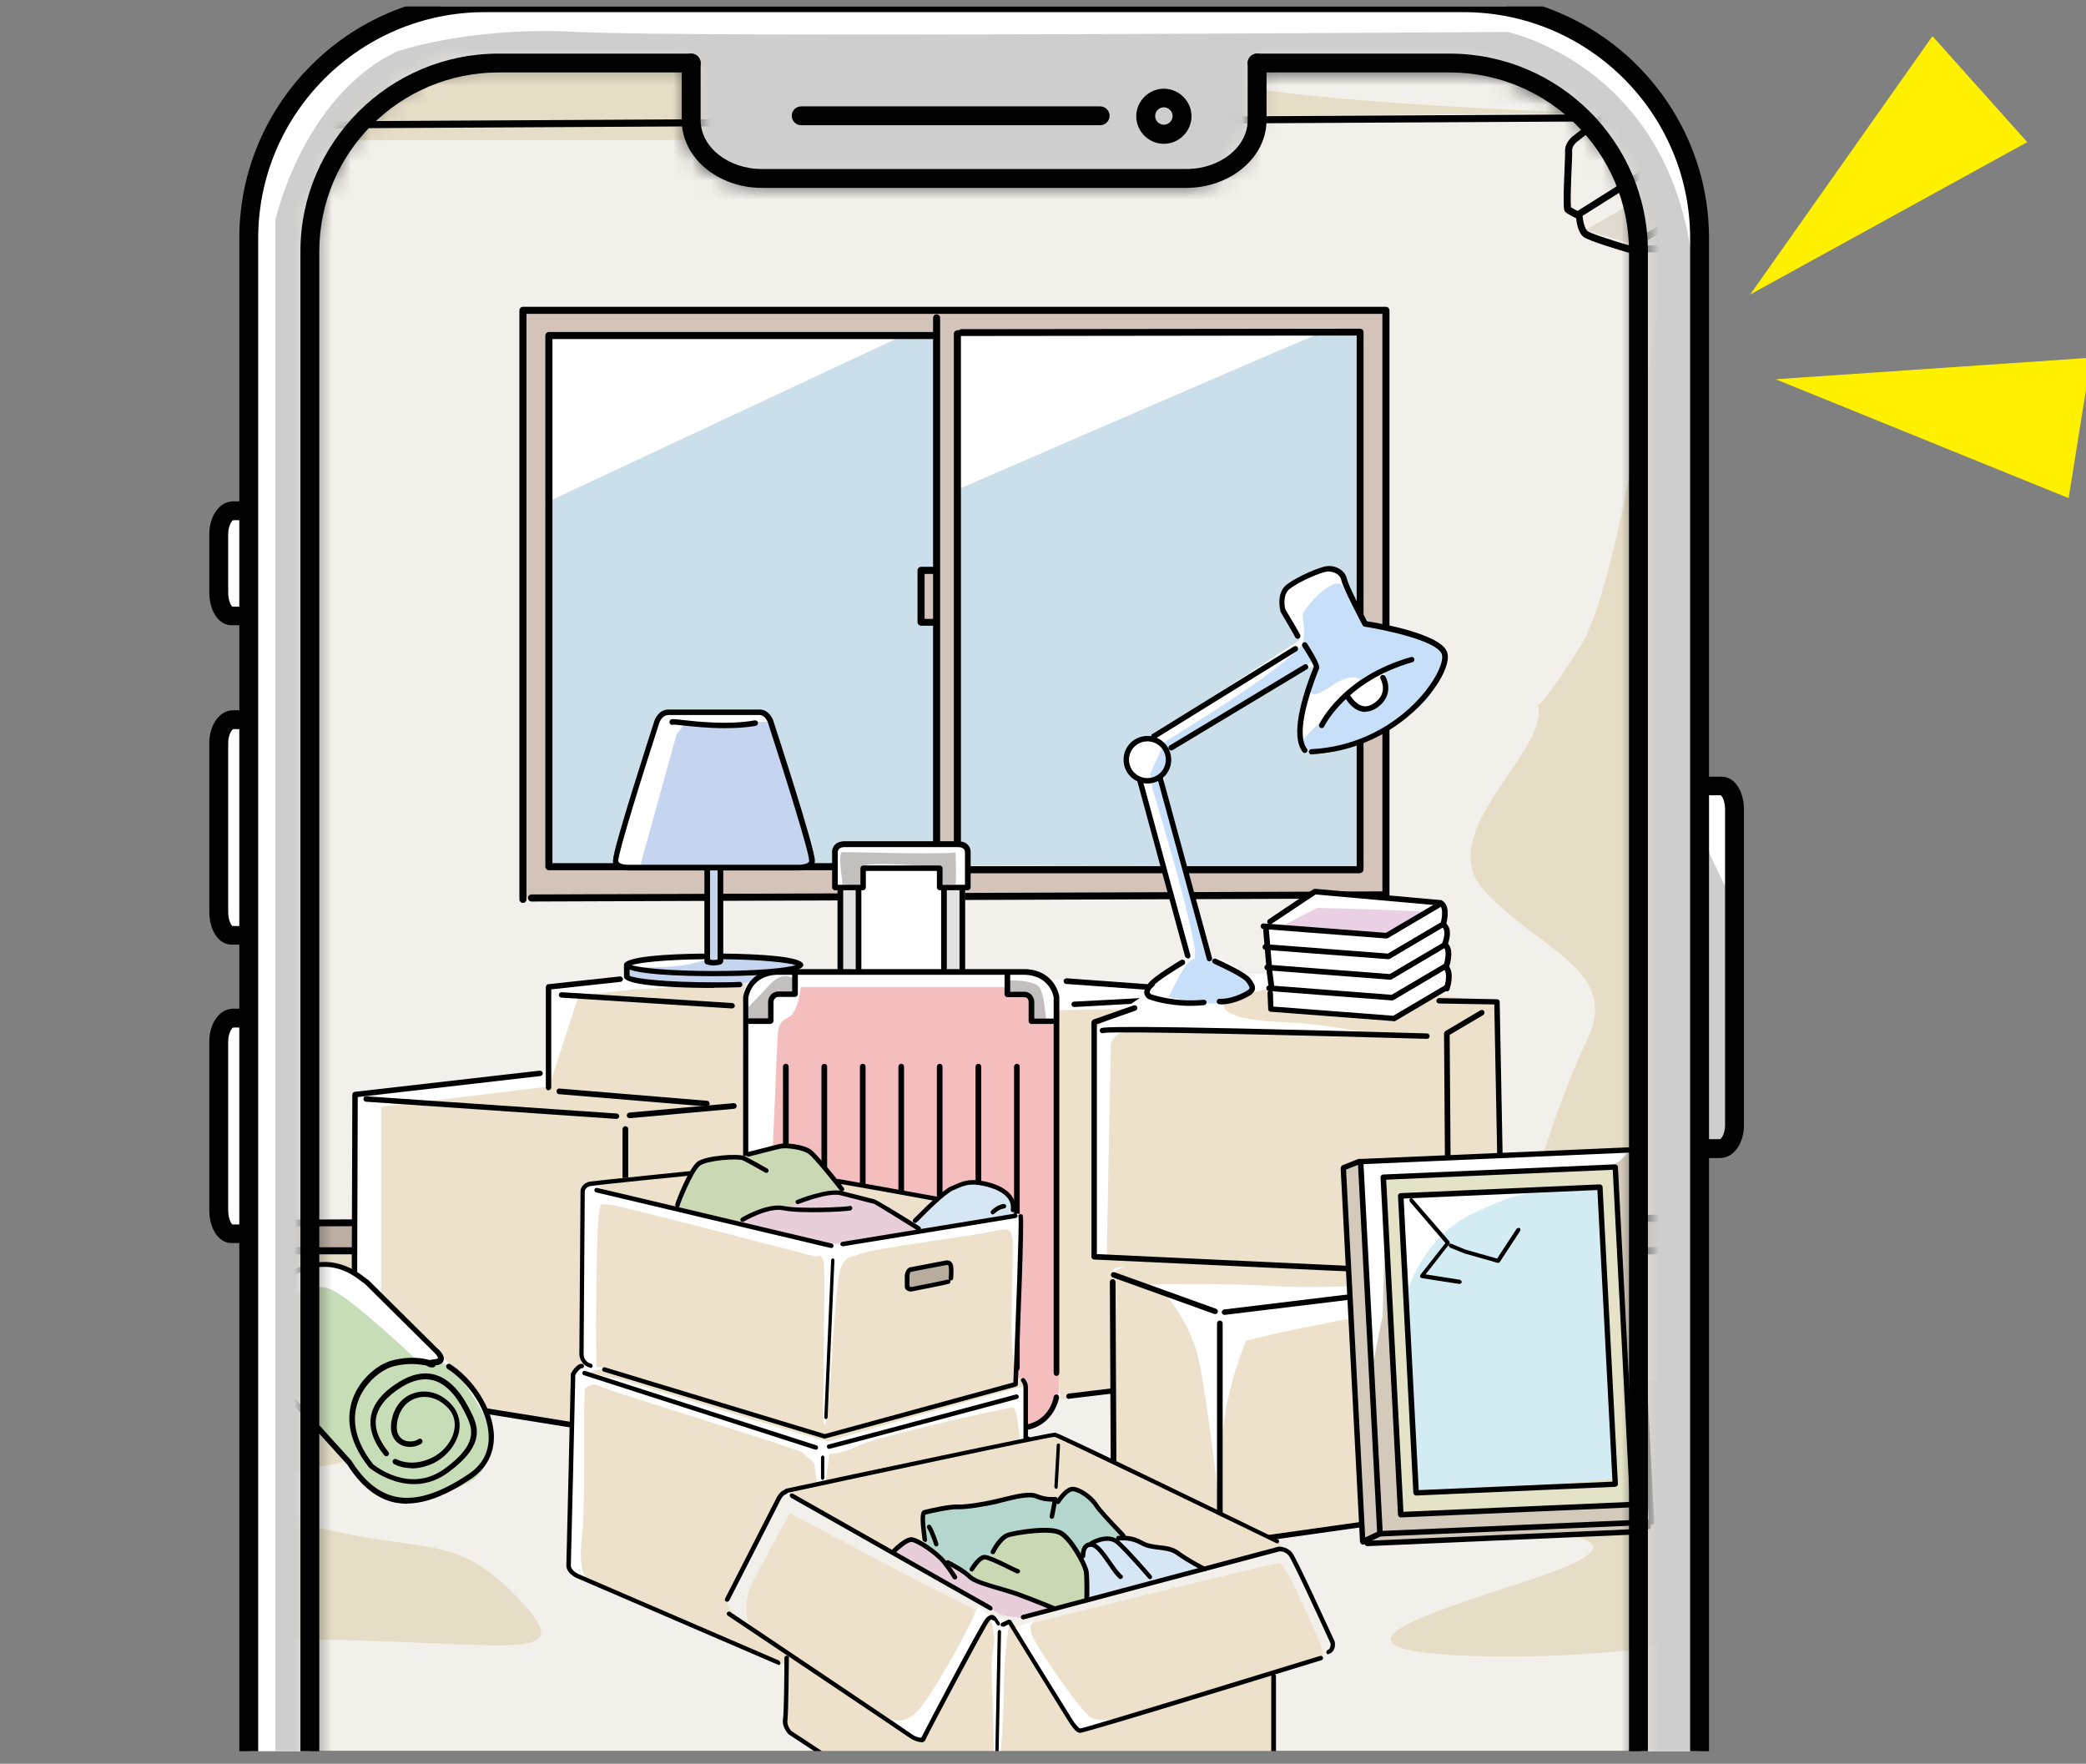
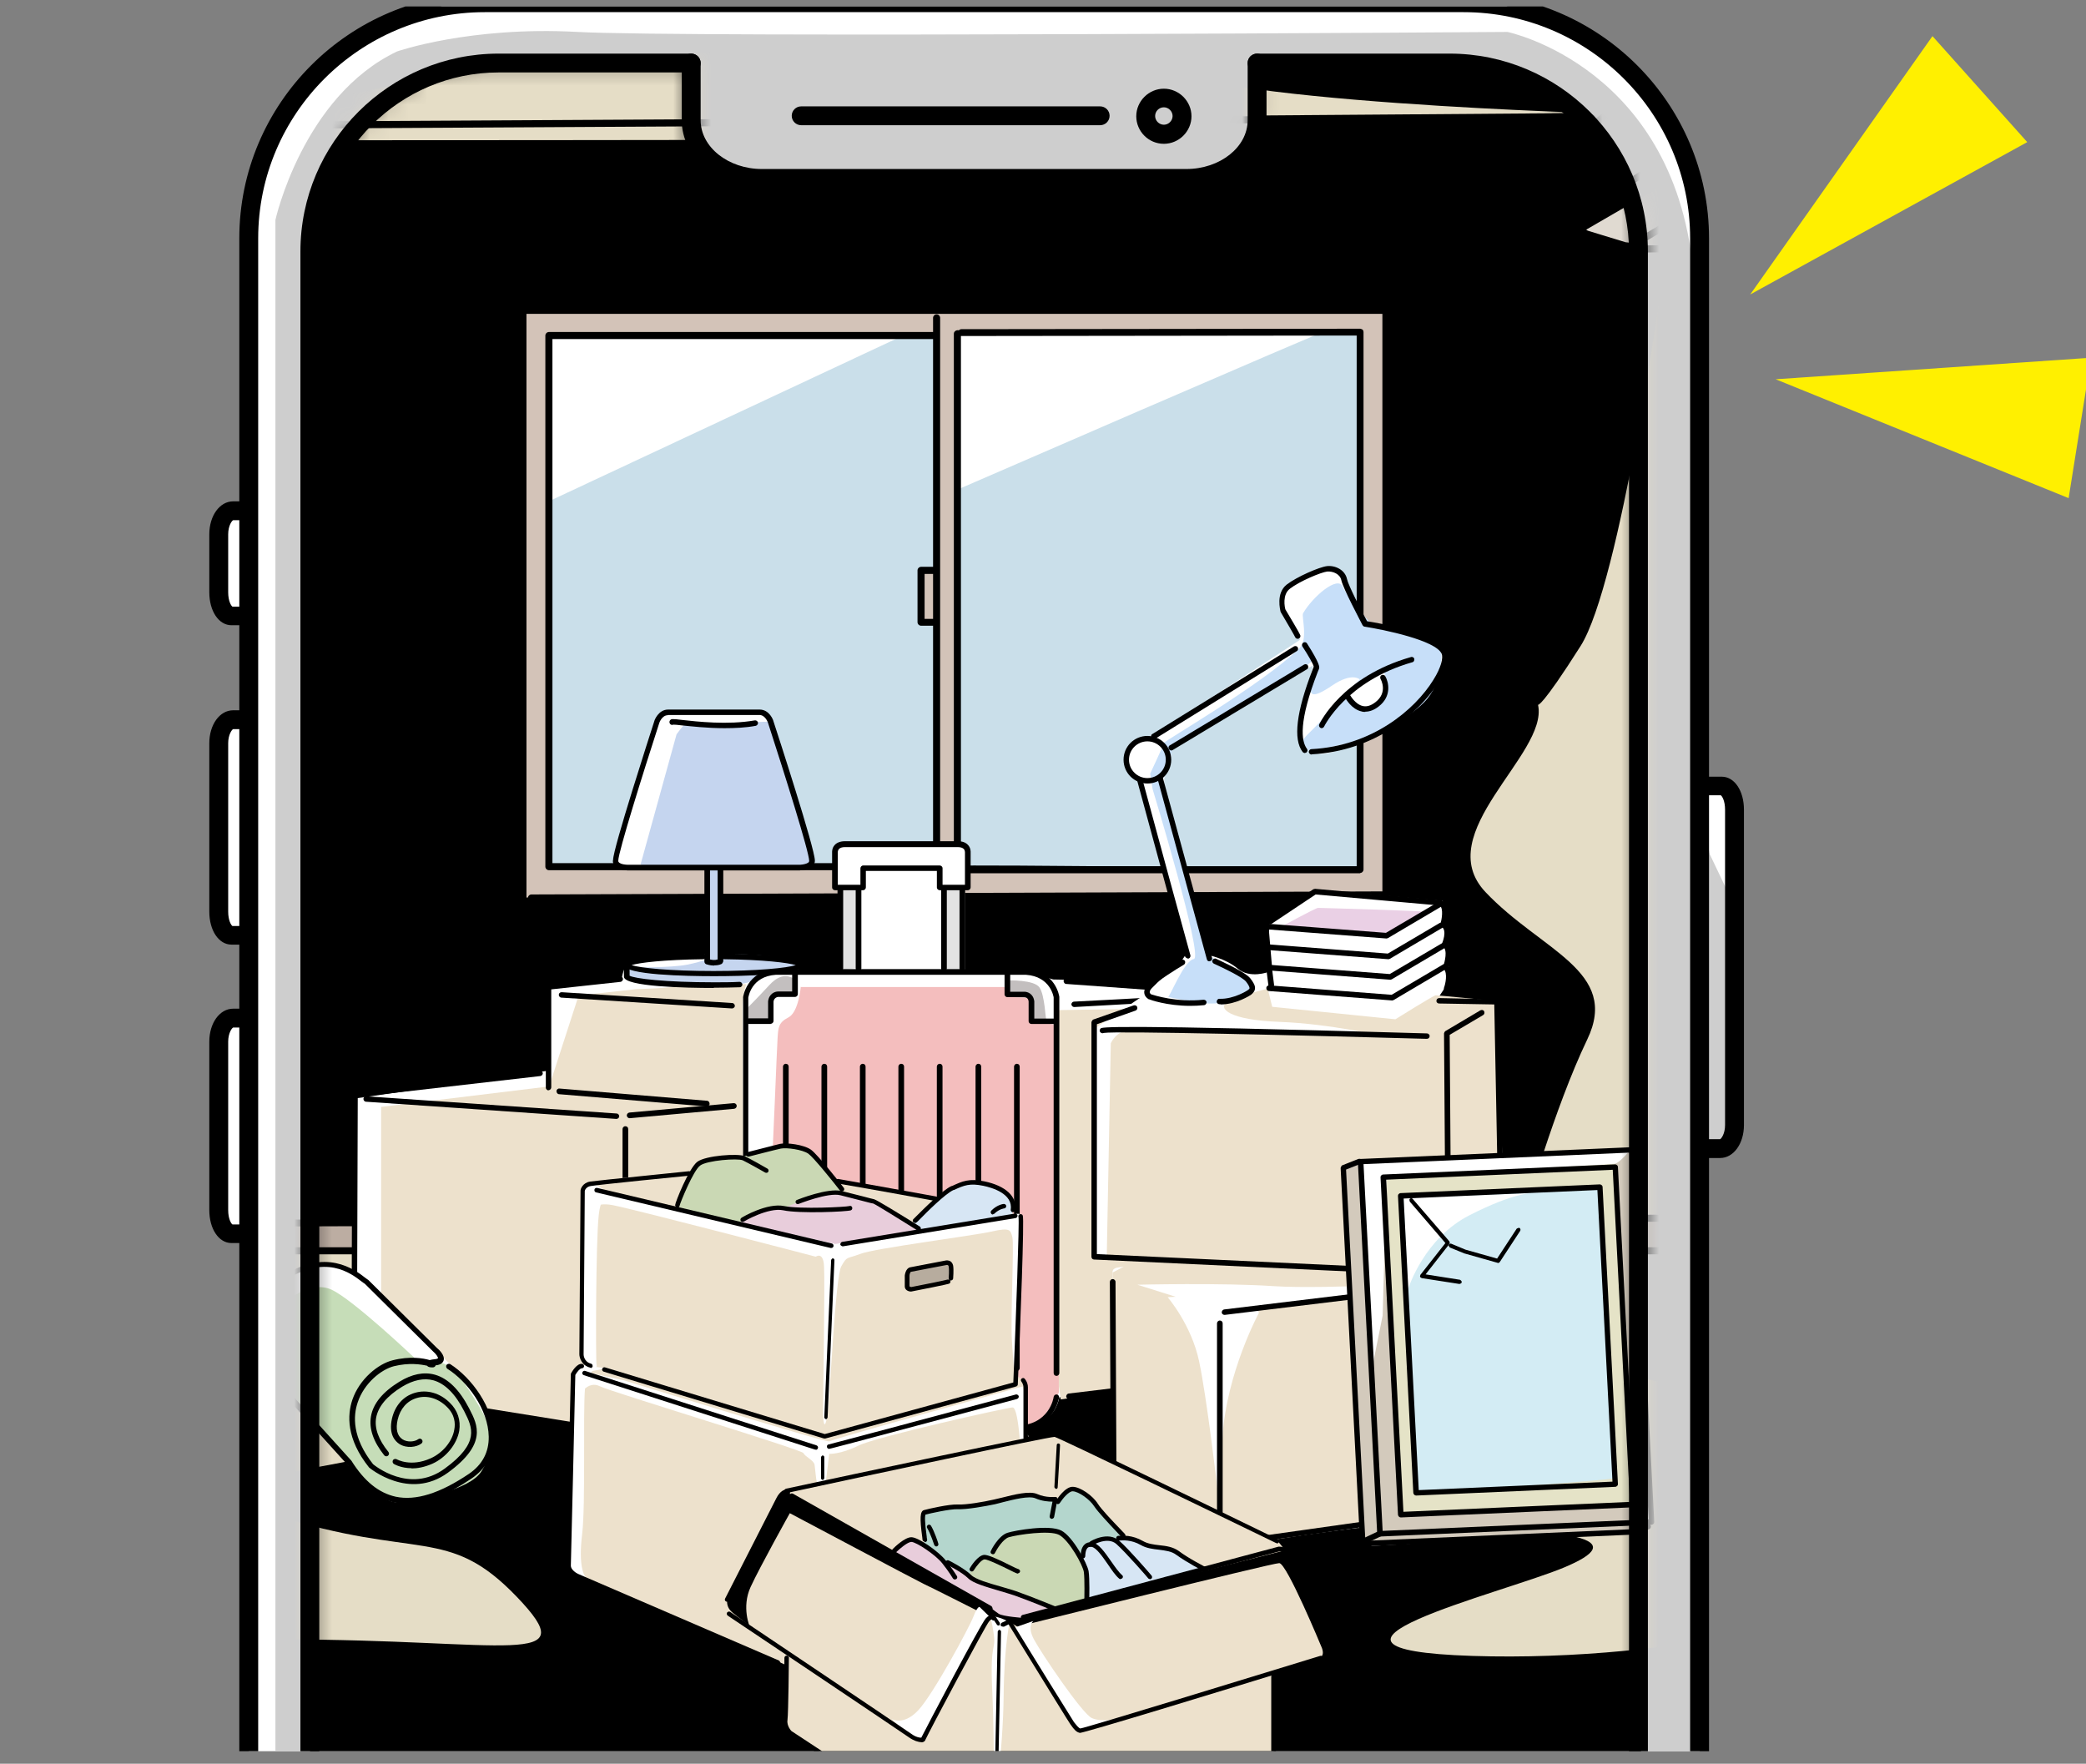
<svg xmlns="http://www.w3.org/2000/svg" width="110" height="93" viewBox="0 0 110 93" fill="none">
  <rect x="0" y="0" width="110" height="93" fill="#808080" stroke="none" />
  <g clip-path="url(#clip0_671_37217)">
    <path d="M92.293 15.528L101.904 1.905L106.902 7.494L92.293 15.528Z" fill="#FFF000" />
    <path d="M93.635 19.998L110.268 18.863L109.084 26.267L93.635 19.998Z" fill="#FFF000" />
    <path d="M91.588 42.259C91.588 42.259 91.314 41.452 89.883 41.501C89.796 41.501 89.709 41.501 89.622 41.501V12.551C89.622 5.72 84.022 0.132 77.178 0.132H25.56C18.716 0.132 13.116 5.72 13.116 12.551V26.884C12.88 26.884 12.643 26.908 12.456 26.958C11.523 27.169 11.735 27.418 11.523 28.66C11.312 29.901 11.623 31.963 11.884 32.174C12.033 32.286 12.618 32.423 13.116 32.51V37.974C13.029 37.949 12.954 37.912 12.867 37.9C11.735 37.751 11.672 38.421 11.573 38.732C11.473 39.042 11.361 46.941 11.672 48.382C11.884 49.375 12.643 49.413 13.116 49.351V53.611C13.054 53.611 12.979 53.586 12.917 53.611C12.195 53.76 11.623 54.231 11.623 54.231C11.623 54.231 11.411 63.683 11.623 64.453C11.772 64.999 12.581 65.024 13.116 64.999V126.973C13.116 133.804 18.716 139.393 25.56 139.393H77.178C84.022 139.393 89.622 133.804 89.622 126.973V60.354H90.879C90.879 60.354 91.501 60.404 91.6 58.74C91.688 57.088 91.6 42.247 91.6 42.247L91.588 42.259Z" fill="white" />
    <path d="M22.923 139.567C22.923 139.567 16.627 136.089 15.556 131.68C14.486 127.271 14.524 128.215 14.524 121.919V11.595C14.524 11.595 15.967 5.087 20.932 2.715C20.932 2.715 24.765 1.374 30.452 1.684C36.139 1.995 79.494 1.684 79.494 1.684C79.494 1.684 88.491 3.547 89.325 14.7C90.159 25.853 89.325 41.328 89.325 41.328L90.159 45.041L91.291 47.413L91.39 59.498C91.39 59.498 90.768 60.739 90.046 60.739L89.636 62.18V126.166C89.636 126.166 90.046 134.015 84.36 137.319C78.673 140.623 73.907 139.381 73.907 139.381L22.923 139.579V139.567Z" fill="#CECECE" />
    <path d="M25.722 135.605C25.722 135.605 19.537 134.301 17.795 130.476C16.053 126.65 16.227 124.564 16.314 121.782C16.401 119 16.314 12.328 16.314 12.328C16.314 12.328 17.708 3.547 25.373 3.199H36.436V6.764C36.436 6.764 36.001 9.459 40.356 9.546C44.711 9.633 62.581 9.546 62.581 9.546C62.581 9.546 65.978 9.459 66.065 6.242V3.547H77.999C77.999 3.547 86.536 5.286 86.536 13.197V125.781C86.536 125.781 85.926 135.344 75.734 135.344C65.543 135.344 25.373 135.605 25.722 135.605Z" fill="black" />
    <mask id="mask0_671_37217" style="mask-type:luminance" maskUnits="userSpaceOnUse" x="16" y="3" width="71" height="133">
      <path d="M25.722 135.605C25.722 135.605 19.537 134.301 17.795 130.476C16.053 126.65 16.227 124.564 16.314 121.782C16.401 119 16.314 12.328 16.314 12.328C16.314 12.328 17.708 3.547 25.373 3.199H36.436V6.764C36.436 6.764 36.001 9.459 40.356 9.546C44.711 9.633 62.581 9.546 62.581 9.546C62.581 9.546 65.978 9.459 66.065 6.242V3.547H77.999C77.999 3.547 86.536 5.286 86.536 13.197V125.781C86.536 125.781 85.926 135.344 75.734 135.344C65.543 135.344 25.373 135.605 25.722 135.605Z" fill="white" />
    </mask>
    <g mask="url(#mask0_671_37217)">
-       <path d="M137.332 149.18H-25L-24.166 -20.82H138.95C138.95 -20.82 137.917 99.923 137.345 149.18H137.332Z" fill="#F3F0EB" />
      <path d="M49.292 45.749C49.417 45.749 28.996 45.749 28.996 45.749V17.842H49.342V30.15H48.608V32.609H49.255C49.255 32.609 49.218 45.749 49.292 45.749Z" fill="#CADFEA" />
      <path d="M50.461 45.662C50.548 45.749 50.461 17.532 50.461 17.532H71.678C71.678 17.532 71.566 45.637 71.678 45.749C71.79 45.861 50.362 45.55 50.461 45.662Z" fill="#CADFEA" />
      <path d="M27.676 16.451V47.326C27.676 47.326 50.137 47.227 50.175 47.326L73.196 47.165V16.451H27.676ZM49.366 30.026H48.594V32.882H49.291V45.749H29.107V17.656H49.366V30.038V30.026ZM71.665 45.935H50.535V17.78L50.859 17.42H71.665V45.935Z" fill="#D3C3B8" />
      <path d="M-23.208 100.097L-24.266 100.06V98.234L13.415 64.379C13.415 64.379 87.992 64.031 88.104 64.031C88.216 64.031 138.229 99.849 138.229 99.849H134.122L131.907 98.023L88.204 66.055L13.415 65.981L-23.245 100.271" fill="#BCADA2" />
      <path d="M99.241 7.683C99.241 7.683 99.154 8.117 98.071 8.713C96.989 9.31 88.328 12.949 88.153 12.986C87.979 13.023 85.727 12.775 85.727 12.775L83.611 12.129L93.741 6.254C93.741 6.254 94.039 7.335 94.91 7.596C95.782 7.857 99.241 7.683 99.241 7.683Z" fill="#E0DAD1" />
      <path d="M-3.223 81.604L13.402 66.005L47.673 66.403C47.673 66.403 28.111 69.682 21.702 71.756C15.293 73.83 12.693 74.177 19.798 75.556C26.904 76.935 6.807 77.456 14.435 79.878C22.051 82.3 23.606 80.4 27.252 84.2C30.898 88.001 26.73 86.448 14.957 86.448C3.185 86.448 -13.266 91.975 -13.266 91.975L-3.223 81.604Z" fill="#E5DDC6" />
      <path d="M81.11 37.192C81.633 39.787 75.398 43.936 78.335 47.041C81.272 50.145 85.441 51.189 83.698 54.815C81.956 58.442 80.413 63.968 80.413 63.968L88.091 64.031C88.091 64.031 87.68 13.855 87.68 14.364C87.68 14.874 85.428 30.783 83.35 34.062C81.272 37.341 81.098 37.167 81.098 37.167L81.11 37.192Z" fill="#E5DDC6" />
      <path d="M81.619 72.103C80.922 72.103 54.777 69.681 63.961 72.277C73.132 74.873 76.778 75.556 69.324 76.425C61.883 77.295 58.411 80.747 71.403 80.573C84.394 80.4 85.775 81.269 82.49 82.648C79.205 84.026 66.91 86.97 77.637 87.317C88.376 87.665 100.497 84.895 94.947 82.648C89.409 80.4 84.643 81.058 89.409 77.469C95.818 72.625 81.619 72.116 81.619 72.116V72.103Z" fill="#E5DDC6" />
      <path d="M52.016 5.534C42.11 5.534 32.205 5.547 22.299 5.559C19.512 5.559 16.712 5.559 13.925 5.559C12.742 5.559 12.73 7.397 13.925 7.397C23.83 7.397 33.735 7.385 43.641 7.372C46.428 7.372 49.228 7.372 52.016 7.372C53.198 7.372 53.21 5.534 52.016 5.534Z" fill="#E5DDC6" />
      <path d="M13.227 6.478C13.227 6.478 84.519 5.957 84.009 5.957C83.499 5.957 58.685 5.174 61.149 2.715C63.613 0.256 65.43 0.517 54.006 -0.005C42.583 -0.527 33.623 1.287 38.937 1.808C44.25 2.33 37.12 2.839 28.932 3.361C20.756 3.882 13.215 6.466 13.215 6.466L13.227 6.478Z" fill="#E5DDC6" />
      <path d="M29.069 26.387C29.032 26.213 29.069 17.743 29.069 17.743L47.25 17.867L29.069 26.374V26.387Z" fill="white" />
      <path d="M50.548 25.791C50.511 25.666 50.635 17.581 50.635 17.581C50.635 17.581 70.197 17.407 70.023 17.407C69.849 17.407 50.548 25.791 50.548 25.791Z" fill="white" />
      <path d="M-23.021 100.209C-23.021 100.209 -23.12 100.184 -23.157 100.147C-23.232 100.072 -23.22 99.961 -23.157 99.886L13.415 65.819C13.415 65.819 13.49 65.769 13.54 65.769H88.105C88.204 65.769 88.291 65.856 88.291 65.956C88.291 66.055 88.204 66.142 88.105 66.142H13.627L-22.884 100.159C-22.884 100.159 -22.971 100.209 -23.008 100.209H-23.021Z" fill="black" />
      <path d="M137.033 98.892C137.033 98.892 136.958 98.892 136.921 98.855L88.227 64.416L13.463 64.676L-24.479 98.421C-24.553 98.483 -24.665 98.483 -24.74 98.408C-24.802 98.334 -24.802 98.222 -24.727 98.147L13.277 64.366C13.277 64.366 13.351 64.316 13.401 64.316L88.289 64.055C88.289 64.055 88.364 64.055 88.401 64.093L137.145 98.57C137.232 98.632 137.244 98.743 137.194 98.83C137.157 98.88 137.107 98.905 137.045 98.905L137.033 98.892Z" fill="black" />
      <path d="M13.751 6.789C13.652 6.789 13.565 6.702 13.565 6.602C13.565 6.503 13.652 6.416 13.751 6.416L83.948 6.031C84.047 6.031 84.135 6.118 84.135 6.217C84.135 6.317 84.047 6.404 83.948 6.404L13.751 6.789Z" fill="black" />
      <path d="M85.915 13.321C85.915 13.321 85.877 13.321 85.865 13.321C85.516 13.222 83.762 12.7 83.501 12.489C83.202 12.253 83.127 11.67 83.115 11.508C83.003 11.458 82.654 11.285 82.542 11.173C82.455 11.086 82.405 11.036 82.53 8.204C82.53 8.055 82.53 7.969 82.53 7.944C82.53 7.67 82.667 7.422 82.916 7.198C82.99 7.136 91.589 0.517 92.224 0.281C92.784 0.082 95.011 0.008 95.285 -0.005C95.658 -0.055 97.898 -0.154 99.255 -0.204C99.304 -0.204 99.354 -0.191 99.391 -0.154C99.429 -0.117 99.454 -0.079 99.454 -0.03C99.479 0.703 99.678 7.099 99.466 7.72C99.242 8.391 98.57 8.714 98.545 8.726L88.59 13.284C88.59 13.284 88.54 13.296 88.515 13.296L85.927 13.321H85.915ZM83.463 11.458C83.463 11.57 83.55 12.055 83.725 12.191C83.861 12.303 84.956 12.663 85.939 12.949L88.453 12.924L98.371 8.391C98.371 8.391 98.931 8.118 99.105 7.596C99.242 7.186 99.168 3.001 99.08 0.169C97.649 0.231 95.521 0.318 95.347 0.355C94.626 0.38 92.784 0.467 92.361 0.629C91.85 0.815 83.675 7.049 83.165 7.472C82.903 7.695 82.903 7.869 82.903 7.931C82.903 7.944 82.903 8.055 82.903 8.204C82.816 10.13 82.816 10.751 82.841 10.924C82.903 10.974 83.052 11.049 83.189 11.123L92.498 5.249C92.585 5.199 92.697 5.224 92.746 5.311C92.796 5.398 92.771 5.509 92.684 5.559L83.451 11.384C83.451 11.384 83.463 11.434 83.463 11.458Z" fill="black" />
      <path d="M86.213 13.036C86.15 13.036 86.088 12.998 86.051 12.949C86.001 12.862 86.026 12.75 86.113 12.7L94.326 7.844C94.413 7.794 94.525 7.819 94.575 7.906C94.625 7.993 94.6 8.105 94.513 8.155L86.3 13.011C86.3 13.011 86.237 13.036 86.2 13.036H86.213Z" fill="black" />
      <path d="M27.575 47.612C27.476 47.612 27.389 47.525 27.389 47.425V16.364C27.389 16.265 27.476 16.178 27.575 16.178H73.083C73.183 16.178 73.27 16.265 73.27 16.364V47.19C73.27 47.289 73.183 47.376 73.083 47.376L28.023 47.537C27.924 47.537 27.837 47.45 27.837 47.351C27.837 47.252 27.924 47.165 28.023 47.165L72.897 47.003V16.55H27.762V47.425C27.762 47.525 27.675 47.612 27.575 47.612Z" fill="black" />
      <path d="M49.39 47.053C49.29 47.053 49.203 46.966 49.203 46.867V16.762C49.203 16.662 49.29 16.575 49.39 16.575C49.489 16.575 49.576 16.662 49.576 16.762V46.867C49.576 46.966 49.489 47.053 49.39 47.053Z" fill="black" />
      <path d="M71.728 46.047H50.486C50.386 46.047 50.299 45.96 50.299 45.861V17.594C50.299 17.469 50.448 17.382 50.56 17.42C50.597 17.382 50.647 17.358 50.697 17.358L71.728 17.333C71.728 17.333 71.827 17.358 71.852 17.382C71.889 17.42 71.902 17.469 71.902 17.507V45.848C71.902 45.948 71.815 46.035 71.715 46.035L71.728 46.047ZM50.672 45.674H71.541V17.693L50.697 17.718H50.672V45.662V45.674Z" fill="black" />
      <path d="M49.241 32.994H48.569C48.47 32.994 48.383 32.907 48.383 32.808V30.076C48.383 29.976 48.47 29.889 48.569 29.889H49.241C49.341 29.889 49.428 29.976 49.428 30.076C49.428 30.175 49.341 30.262 49.241 30.262H48.756V32.634H49.241C49.341 32.634 49.428 32.721 49.428 32.82C49.428 32.919 49.341 33.007 49.241 33.007V32.994Z" fill="black" />
      <path d="M49.154 45.886H28.945C28.845 45.886 28.758 45.798 28.758 45.699V17.693C28.758 17.593 28.845 17.507 28.945 17.507H49.303C49.403 17.507 49.49 17.593 49.49 17.693C49.49 17.792 49.403 17.879 49.303 17.879H29.131V45.513H49.154C49.253 45.513 49.34 45.6 49.34 45.699C49.34 45.798 49.253 45.886 49.154 45.886Z" fill="black" />
      <path d="M33.163 75.656L18.777 73.221L18.827 57.908L28.845 56.467L29.031 52.095L32.777 51.686C32.777 51.686 32.864 50.779 33.275 50.742C33.685 50.704 37.294 50.295 37.294 50.295V45.811H32.988C32.988 45.811 32.316 45.687 32.565 44.967C32.814 44.246 34.668 38.024 34.668 38.024C34.668 38.024 34.706 37.689 35.452 37.564C36.199 37.44 39.957 37.502 39.957 37.502C39.957 37.502 40.529 37.44 40.716 38.061C40.903 38.682 42.819 45.14 42.819 45.14C42.819 45.14 43.118 45.55 42.545 45.699C41.973 45.848 38.078 45.737 38.078 45.799C38.078 45.861 38.028 50.344 38.028 50.344C38.028 50.344 40.019 50.468 40.903 50.531C41.786 50.593 41.986 50.804 41.986 50.853C41.986 50.903 42.172 51.288 42.172 51.288L44.288 51.151V46.892C44.288 46.892 44.039 46.978 44.039 46.345V44.842C44.039 44.842 44.138 44.507 44.661 44.519C45.184 44.532 50.559 44.519 50.559 44.519C50.559 44.519 51.082 44.519 51.107 45.041C51.132 45.563 51.107 46.581 51.107 46.581L50.883 46.991V51.263H54.181L55.537 51.648L56.757 51.673L64.746 52.443L64.273 72.774L56.533 73.631L55.861 73.681C55.861 73.681 55.724 74.587 54.94 74.96C54.156 75.333 54.019 75.37 54.019 75.37C54.019 75.37 54.293 75.73 54.38 76.14C54.467 76.55 54.38 77.407 54.318 77.531C54.255 77.655 53.845 77.618 53.397 77.643C52.949 77.667 52.7 77.667 52.675 77.195C52.65 76.724 52.675 76.14 52.675 76.14L52.986 75.73L53.011 75.395H42.073V75.755C42.073 75.755 42.483 75.755 42.483 76.314C42.483 76.873 42.371 77.282 42.234 77.444C42.097 77.605 41.737 77.605 41.351 77.643C40.965 77.68 40.716 77.394 40.654 76.972C40.592 76.55 40.654 75.978 40.741 75.916C40.828 75.854 41.077 75.581 41.077 75.581L40.828 75.171C40.828 75.171 40.131 74.985 39.969 74.811C39.808 74.637 39.061 75.01 39.061 75.01L33.225 75.668L33.163 75.656Z" fill="white" />
      <path d="M20.098 73.631V58.367L28.958 57.287L30.513 52.493L33.562 52.157C33.562 52.157 35.292 52.12 36.001 51.959C36.71 51.797 39.349 51.897 39.349 51.897C39.349 51.897 39.15 52.443 39.15 53.151C39.15 53.859 39.286 72.973 39.286 73.383C39.286 73.793 39.722 74.5 39.896 74.736C40.07 74.972 33.064 75.643 33.064 75.643L20.11 73.656L20.098 73.631Z" fill="#EDE1CC" />
      <path d="M55.936 73.793L64.149 72.575L64.622 53.126L55.824 53.263L55.725 72.315L55.936 73.793Z" fill="#EDE1CC" />
      <path d="M42.198 52.046H53.124C53.124 52.046 53.087 52.219 53.46 52.319C53.834 52.418 54.344 52.356 54.344 52.828C54.344 53.3 54.169 53.871 54.68 53.909C55.19 53.946 55.7 54.045 55.7 54.045L55.837 73.432C55.837 73.432 55.327 74.413 54.891 74.848C54.456 75.283 53.137 75.183 53.137 75.183H41.364C41.364 75.183 40.045 75.345 40.083 73.693C40.12 72.041 40.419 66.676 40.593 63.67C40.767 60.665 40.966 55.262 41.004 54.728C41.041 54.194 41.041 53.921 41.576 53.648C42.111 53.375 42.223 52.058 42.223 52.058L42.198 52.046Z" fill="#F4BEBE" />
      <path d="M39.447 53.822C39.584 53.822 40.679 53.697 40.679 53.697C40.679 53.697 40.505 52.53 40.816 52.48C41.127 52.431 41.961 52.493 41.949 52.257C41.936 52.021 42.036 51.586 41.886 51.586C41.737 51.586 41.289 51.164 40.567 51.946C39.845 52.729 39.348 53.213 39.348 53.213L39.447 53.822Z" fill="#C3BFBF" />
-       <path d="M44.426 46.618C44.438 46.519 44.152 44.929 44.426 44.929C44.699 44.929 50.386 45.078 50.386 44.929C50.386 44.78 50.449 46.556 50.386 46.618C50.324 46.68 49.54 46.618 49.54 46.618C49.54 46.618 49.764 45.712 49.54 45.712C49.316 45.712 45.496 45.376 45.496 45.712V46.842" fill="#C3BFBF" />
      <path d="M54.418 53.809C54.418 53.809 54.542 52.952 54.368 52.729C54.194 52.505 53.385 52.667 53.323 52.517C53.26 52.368 53.148 51.698 53.148 51.698C53.148 51.698 54.53 51.648 54.816 52.07C55.102 52.493 55.127 53.76 55.177 53.76C55.227 53.76 54.418 53.822 54.418 53.822V53.809Z" fill="#C3BFBF" />
      <path d="M45.259 51.027C45.259 50.94 45.384 46.867 45.334 46.879C45.284 46.892 44.413 46.854 44.413 46.879C44.413 46.904 44.301 51.151 44.413 51.151C44.525 51.151 45.259 51.027 45.259 51.027Z" fill="#E2E2E2" />
      <path d="M49.801 51.201V46.693H50.784V51.015V51.226L49.801 51.201Z" fill="#E2E2E2" />
      <path d="M33.785 45.562L35.677 38.719C35.677 38.719 36.038 38.222 36.112 38.198C36.187 38.173 38.439 38.297 39.261 38.16C40.082 38.024 40.667 38.061 40.667 38.061C40.667 38.061 42.807 44.941 42.782 45.115C42.757 45.289 42.931 45.811 42.347 45.749C41.762 45.687 34.022 45.687 34.022 45.687L33.785 45.587V45.562Z" fill="#C5D5EF" />
      <path d="M38.067 45.91V50.294C38.067 50.294 40.493 50.319 41.066 50.506C41.638 50.692 42.211 50.953 41.987 50.978C41.763 51.002 39.834 51.661 39.784 51.71C39.734 51.76 38.876 51.934 38.776 51.934C38.676 51.934 33.724 51.735 33.724 51.735C33.724 51.735 33.102 51.599 33.102 51.462C33.102 51.325 33.201 51.052 33.288 51.027C33.375 51.002 35.379 51.04 36.237 50.866C37.096 50.692 37.308 50.568 37.308 50.493V45.811L38.054 45.898L38.067 45.91Z" fill="#C5D5EF" />
      <path d="M42.186 45.898H33.089C32.741 45.873 32.504 45.786 32.392 45.625C32.318 45.525 32.305 45.401 32.33 45.339C32.33 44.743 34.284 38.707 34.508 38.011C34.508 37.987 34.719 37.415 35.23 37.415H40.058C40.58 37.415 40.779 37.987 40.779 38.011C41.004 38.694 42.97 44.743 42.97 45.376C42.97 45.413 42.97 45.525 42.895 45.625C42.783 45.786 42.547 45.873 42.198 45.886L42.186 45.898ZM35.217 37.713C34.906 37.713 34.769 38.111 34.769 38.111C33.898 40.793 32.604 44.942 32.604 45.376C32.604 45.413 32.604 45.438 32.629 45.463C32.654 45.501 32.766 45.587 33.102 45.6H42.186C42.522 45.575 42.621 45.488 42.646 45.463C42.671 45.426 42.671 45.401 42.671 45.401C42.671 44.929 41.364 40.781 40.493 38.098C40.493 38.098 40.356 37.701 40.045 37.701H35.217V37.713Z" fill="black" />
      <path d="M38.203 38.397C37.282 38.397 36.436 38.297 35.938 38.248C35.764 38.223 35.578 38.21 35.503 38.21C35.428 38.248 35.341 38.21 35.316 38.136C35.291 38.086 35.304 38.024 35.329 37.987C35.391 37.9 35.453 37.9 35.963 37.962C36.747 38.049 38.377 38.235 39.796 37.987C39.883 37.974 39.946 38.024 39.97 38.098C39.983 38.173 39.933 38.248 39.858 38.272C39.323 38.372 38.751 38.397 38.203 38.397Z" fill="black" />
      <path d="M37.655 50.915C37.431 50.915 37.244 50.841 37.232 50.841C37.182 50.816 37.145 50.766 37.145 50.704V45.898C37.145 45.823 37.207 45.749 37.294 45.749C37.381 45.749 37.443 45.811 37.443 45.898V50.592C37.543 50.617 37.692 50.642 37.841 50.592V45.885C37.841 45.811 37.904 45.736 37.991 45.736C38.078 45.736 38.14 45.798 38.14 45.885V50.692C38.14 50.692 38.103 50.803 38.053 50.828C37.928 50.891 37.792 50.903 37.667 50.903L37.655 50.915Z" fill="black" />
      <path d="M37.631 51.474C36.212 51.474 32.902 51.412 32.902 50.878C32.902 50.431 35.18 50.307 37.084 50.282C37.158 50.282 37.233 50.344 37.233 50.431C37.233 50.505 37.171 50.58 37.084 50.58C34.98 50.605 33.699 50.766 33.301 50.891C33.761 51.04 35.304 51.201 37.631 51.201C39.958 51.201 41.514 51.04 41.962 50.891C41.563 50.766 40.269 50.605 38.179 50.58C38.104 50.58 38.029 50.518 38.029 50.431C38.029 50.356 38.092 50.27 38.179 50.282C40.083 50.307 42.36 50.431 42.36 50.878C42.36 51.425 39.05 51.474 37.631 51.474Z" fill="black" />
      <path d="M37.631 52.095C36.212 52.095 32.902 52.033 32.902 51.499V50.94C32.902 50.866 32.965 50.791 33.052 50.791C33.139 50.791 33.201 50.853 33.201 50.94V51.45C33.45 51.599 35.08 51.797 37.644 51.797C38.116 51.797 38.577 51.797 39 51.772C39.075 51.772 39.137 51.834 39.149 51.909C39.149 51.983 39.087 52.058 39.012 52.058C38.577 52.071 38.116 52.083 37.644 52.083L37.631 52.095Z" fill="black" />
      <path d="M44.313 51.214C44.239 51.214 44.164 51.151 44.164 51.065V46.842C44.164 46.767 44.226 46.693 44.313 46.693C44.401 46.693 44.463 46.755 44.463 46.842V51.065C44.463 51.139 44.401 51.214 44.313 51.214Z" fill="black" />
      <path d="M45.272 51.214C45.198 51.214 45.123 51.151 45.123 51.065V46.842C45.123 46.767 45.185 46.693 45.272 46.693C45.359 46.693 45.422 46.755 45.422 46.842V51.065C45.422 51.139 45.359 51.214 45.272 51.214Z" fill="black" />
      <path d="M50.747 51.214C50.672 51.214 50.598 51.151 50.598 51.065V46.842C50.598 46.767 50.66 46.693 50.747 46.693C50.834 46.693 50.896 46.755 50.896 46.842V51.065C50.896 51.139 50.834 51.214 50.747 51.214Z" fill="black" />
      <path d="M49.778 51.214C49.704 51.214 49.629 51.151 49.629 51.065V46.842C49.629 46.767 49.691 46.693 49.778 46.693C49.865 46.693 49.928 46.755 49.928 46.842V51.065C49.928 51.139 49.865 51.214 49.778 51.214Z" fill="black" />
      <path d="M51.035 46.941H49.554C49.479 46.941 49.404 46.879 49.404 46.792V45.923H45.659V46.792C45.659 46.867 45.596 46.941 45.509 46.941H44.029C43.954 46.941 43.879 46.879 43.879 46.792V44.929C43.879 44.929 43.867 44.718 44.016 44.557C44.128 44.432 44.315 44.358 44.551 44.358H50.512C50.748 44.358 50.922 44.42 51.047 44.557C51.196 44.718 51.184 44.917 51.184 44.942V46.792C51.184 46.867 51.122 46.941 51.035 46.941ZM49.691 46.656H50.885V44.942C50.885 44.942 50.885 44.83 50.823 44.768C50.761 44.706 50.661 44.668 50.512 44.668H44.551C44.402 44.668 44.302 44.706 44.24 44.768C44.178 44.842 44.178 44.929 44.178 44.929V46.656H45.372V45.786C45.372 45.712 45.435 45.637 45.522 45.637H49.554C49.628 45.637 49.703 45.699 49.703 45.786V46.656H49.691Z" fill="black" />
      <path d="M53.608 75.444H41.438C39.472 75.444 39.185 73.693 39.185 73.681V52.58C39.185 52.58 39.36 51.201 40.915 51.102H54.118C55.686 51.201 55.861 52.555 55.861 52.567V72.401C55.861 72.476 55.798 72.55 55.711 72.55C55.624 72.55 55.562 72.488 55.562 72.401V52.592C55.562 52.592 55.413 51.487 54.093 51.4H40.915C39.609 51.487 39.472 52.567 39.459 52.605V73.668C39.459 73.668 39.721 75.171 41.425 75.171H53.596C55.313 75.171 55.562 73.718 55.562 73.656C55.574 73.581 55.649 73.519 55.724 73.532C55.798 73.532 55.861 73.619 55.848 73.693C55.848 73.706 55.562 75.457 53.596 75.457L53.608 75.444Z" fill="black" />
      <path d="M40.653 53.995H39.483C39.409 53.995 39.334 53.933 39.334 53.846C39.334 53.76 39.396 53.697 39.483 53.697H40.504V52.803C40.553 52.393 40.865 52.282 41.026 52.282H41.773V51.3C41.773 51.226 41.835 51.151 41.922 51.151C42.01 51.151 42.072 51.214 42.072 51.3V52.418C42.072 52.493 42.01 52.567 41.922 52.567H41.026C41.026 52.567 40.815 52.592 40.79 52.816V53.834C40.79 53.908 40.728 53.983 40.641 53.983L40.653 53.995Z" fill="black" />
      <path d="M55.561 53.995H54.391C54.317 53.995 54.242 53.933 54.242 53.846V52.803C54.217 52.592 54.055 52.58 54.005 52.58H53.122C53.047 52.58 52.973 52.518 52.973 52.431V51.313C52.973 51.238 53.035 51.164 53.122 51.164C53.209 51.164 53.271 51.226 53.271 51.313V52.294H54.018C54.18 52.294 54.491 52.393 54.541 52.803V53.71H55.561C55.636 53.71 55.71 53.772 55.71 53.859C55.71 53.946 55.648 54.008 55.561 54.008V53.995Z" fill="black" />
      <path d="M41.438 72.29C41.364 72.29 41.289 72.228 41.289 72.141V56.243C41.289 56.169 41.351 56.094 41.438 56.094C41.526 56.094 41.588 56.157 41.588 56.243V72.141C41.588 72.215 41.526 72.29 41.438 72.29Z" fill="black" />
      <path d="M43.468 72.29C43.393 72.29 43.318 72.228 43.318 72.141V56.243C43.318 56.169 43.381 56.094 43.468 56.094C43.555 56.094 43.617 56.157 43.617 56.243V72.141C43.617 72.215 43.555 72.29 43.468 72.29Z" fill="black" />
      <path d="M45.495 72.29C45.42 72.29 45.346 72.228 45.346 72.141V56.243C45.346 56.169 45.408 56.094 45.495 56.094C45.582 56.094 45.644 56.157 45.644 56.243V72.141C45.644 72.215 45.582 72.29 45.495 72.29Z" fill="black" />
      <path d="M47.524 72.29C47.45 72.29 47.375 72.228 47.375 72.141V56.243C47.375 56.169 47.437 56.094 47.524 56.094C47.611 56.094 47.674 56.157 47.674 56.243V72.141C47.674 72.215 47.611 72.29 47.524 72.29Z" fill="black" />
      <path d="M49.552 72.29C49.477 72.29 49.402 72.228 49.402 72.141V56.243C49.402 56.169 49.465 56.094 49.552 56.094C49.639 56.094 49.701 56.157 49.701 56.243V72.141C49.701 72.215 49.639 72.29 49.552 72.29Z" fill="black" />
      <path d="M51.593 72.29C51.518 72.29 51.443 72.228 51.443 72.141V56.243C51.443 56.169 51.506 56.094 51.593 56.094C51.68 56.094 51.742 56.157 51.742 56.243V72.141C51.742 72.215 51.68 72.29 51.593 72.29Z" fill="black" />
      <path d="M53.622 72.29C53.547 72.29 53.473 72.228 53.473 72.141V56.243C53.473 56.169 53.535 56.094 53.622 56.094C53.709 56.094 53.771 56.157 53.771 56.243V72.141C53.771 72.215 53.709 72.29 53.622 72.29Z" fill="black" />
      <path d="M41.937 76.686H41.028C40.954 76.686 40.879 76.624 40.879 76.537C40.879 76.214 40.879 75.432 40.879 75.345C40.891 75.27 40.966 75.208 41.041 75.221C41.115 75.233 41.178 75.308 41.165 75.382C41.165 75.444 41.165 75.916 41.165 76.376H41.787V75.357C41.787 75.283 41.849 75.208 41.937 75.208C42.024 75.208 42.086 75.27 42.086 75.357V76.5C42.086 76.5 42.086 76.512 42.086 76.525C42.086 76.599 42.024 76.674 41.937 76.674V76.686Z" fill="black" />
      <path d="M41.825 77.754H41.128C40.606 77.754 40.469 77.282 40.469 77.034V76.165C40.469 75.817 40.742 75.693 40.942 75.68C41.016 75.68 41.091 75.742 41.091 75.817C41.091 75.891 41.029 75.966 40.954 75.966C40.904 75.966 40.767 75.991 40.767 76.165V77.034C40.767 77.034 40.78 77.469 41.141 77.469H41.838C42.199 77.469 42.211 77.084 42.211 77.034V76.165C42.211 75.991 42.062 75.978 42.024 75.966C41.95 75.966 41.875 75.891 41.887 75.817C41.887 75.742 41.95 75.68 42.037 75.68C42.223 75.68 42.51 75.817 42.51 76.165V77.034C42.51 77.282 42.373 77.754 41.85 77.754H41.825Z" fill="black" />
      <path d="M53.898 76.686H52.989C52.914 76.686 52.84 76.624 52.84 76.537C52.84 76.214 52.84 75.432 52.84 75.345C52.852 75.27 52.927 75.208 53.002 75.221C53.076 75.233 53.139 75.308 53.126 75.382C53.126 75.444 53.126 75.916 53.126 76.376H53.748V75.357C53.748 75.283 53.81 75.208 53.898 75.208C53.985 75.208 54.047 75.27 54.047 75.357V76.5C54.047 76.5 54.047 76.512 54.047 76.525C54.047 76.599 53.985 76.674 53.898 76.674V76.686Z" fill="black" />
      <path d="M53.784 77.754H53.087C52.565 77.754 52.428 77.282 52.428 77.034V76.165C52.428 75.817 52.702 75.693 52.901 75.68C52.975 75.68 53.05 75.742 53.05 75.817C53.05 75.891 52.988 75.966 52.913 75.966C52.863 75.966 52.726 75.991 52.726 76.165V77.034C52.726 77.034 52.739 77.469 53.1 77.469H53.797C54.157 77.469 54.17 77.084 54.17 77.034V76.165C54.17 75.991 54.021 75.978 53.983 75.966C53.909 75.966 53.834 75.891 53.846 75.817C53.846 75.742 53.909 75.68 53.996 75.68C54.182 75.68 54.469 75.817 54.469 76.165V77.034C54.469 77.282 54.332 77.754 53.809 77.754H53.784Z" fill="black" />
      <path d="M32.952 75.73C32.952 75.73 32.94 75.73 32.927 75.73L18.654 73.432C18.579 73.432 18.529 73.358 18.529 73.283L18.579 57.721C18.579 57.647 18.629 57.585 18.703 57.572L28.46 56.455C28.534 56.455 28.609 56.504 28.621 56.579C28.634 56.653 28.572 56.728 28.497 56.74L18.865 57.846L18.816 73.159L32.952 75.432C35.279 75.221 38.813 74.885 39.012 74.836C39.087 74.811 39.174 74.861 39.186 74.935C39.211 75.01 39.174 75.084 39.099 75.109C38.888 75.183 33.947 75.63 32.952 75.73C32.952 75.73 32.952 75.73 32.94 75.73H32.952Z" fill="black" />
      <path d="M32.504 59.001L19.301 58.094C19.226 58.094 19.164 58.02 19.164 57.945C19.164 57.87 19.226 57.808 19.313 57.808L32.517 58.715C32.591 58.715 32.653 58.789 32.653 58.864C32.653 58.938 32.579 59.001 32.504 59.001Z" fill="black" />
      <path d="M33.2 58.963C33.125 58.963 33.063 58.901 33.051 58.827C33.051 58.752 33.101 58.678 33.188 58.665L38.688 58.169C38.775 58.169 38.837 58.218 38.85 58.305C38.85 58.38 38.8 58.454 38.713 58.467L33.213 58.963C33.213 58.963 33.213 58.963 33.2 58.963Z" fill="black" />
      <path d="M32.977 74.401C32.903 74.401 32.828 74.339 32.828 74.252V59.535C32.828 59.46 32.89 59.386 32.977 59.386C33.065 59.386 33.127 59.448 33.127 59.535V74.252C33.127 74.327 33.065 74.401 32.977 74.401Z" fill="black" />
      <path d="M56.372 73.768C56.297 73.768 56.235 73.718 56.223 73.644C56.223 73.569 56.273 73.494 56.347 73.482L64.075 72.55L64.473 52.48L56.223 51.884C56.148 51.884 56.086 51.81 56.086 51.723C56.086 51.648 56.161 51.586 56.248 51.586L64.635 52.195C64.71 52.195 64.772 52.269 64.772 52.344L64.361 72.675C64.361 72.749 64.299 72.811 64.237 72.811L56.385 73.755C56.385 73.755 56.385 73.755 56.372 73.755V73.768Z" fill="black" />
      <path d="M56.645 53.101C56.571 53.101 56.508 53.039 56.496 52.965C56.496 52.89 56.558 52.816 56.633 52.816C59.632 52.666 64.174 52.406 64.423 52.356C64.498 52.331 64.572 52.368 64.597 52.443C64.622 52.517 64.572 52.604 64.498 52.629C64.286 52.691 58.437 53.002 56.645 53.101Z" fill="black" />
      <path d="M28.933 57.498C28.858 57.498 28.783 57.436 28.783 57.349V52.046C28.783 51.971 28.845 51.909 28.908 51.897L32.691 51.487C32.765 51.487 32.84 51.536 32.852 51.611C32.852 51.685 32.803 51.76 32.728 51.773L29.069 52.17V57.337C29.069 57.411 29.007 57.486 28.92 57.486L28.933 57.498Z" fill="black" />
      <path d="M38.601 53.176L29.604 52.605C29.529 52.605 29.467 52.53 29.467 52.456C29.467 52.381 29.529 52.319 29.616 52.319L38.613 52.89C38.688 52.89 38.75 52.965 38.75 53.039C38.75 53.114 38.675 53.176 38.601 53.176Z" fill="black" />
      <path d="M37.258 58.343L29.481 57.697C29.406 57.697 29.344 57.622 29.344 57.535C29.344 57.461 29.418 57.386 29.506 57.399L37.283 58.044C37.358 58.044 37.42 58.119 37.42 58.206C37.42 58.28 37.345 58.343 37.271 58.343H37.258Z" fill="black" />
      <path d="M21.701 79.108C21.577 79.058 20.768 79.766 19.387 78.288C18.005 76.81 13.662 71.805 13.6 71.706C13.538 71.607 12.879 69.632 13.588 68.651C14.297 67.67 15.952 66.626 16.836 66.577C17.719 66.527 18.478 66.962 19.262 67.508C20.046 68.055 23.257 71.358 23.331 71.507C23.406 71.656 24.265 72.451 24.451 72.625C24.638 72.799 26.119 74.562 25.92 76.227C25.721 77.891 23.779 78.512 23.02 78.723C22.261 78.934 21.726 79.096 21.726 79.096L21.701 79.108Z" fill="white" />
      <path d="M21.838 71.582C21.838 71.582 18.616 68.527 17.483 68.005C16.351 67.483 14.633 68.551 14.409 69.992C14.185 71.433 14.086 72.066 14.347 72.439C14.608 72.811 18.441 77.357 18.566 77.493C18.69 77.63 19.686 79.046 20.918 79.071C22.15 79.096 24.813 78.549 25.398 77.568C25.995 76.599 25.97 75.482 25.509 74.587C25.049 73.693 24.004 72.24 23.942 72.165C23.879 72.091 23.282 71.855 23.282 71.855L21.876 71.681" fill="#C6DDB8" />
      <path d="M21.491 79.294C21.267 79.294 21.043 79.269 20.831 79.232C19.873 79.034 19.027 78.35 18.318 77.233L13.564 71.979C13.564 71.979 13.552 71.954 13.539 71.954C13.527 71.93 12.146 69.222 14.821 67.359C17.148 65.732 18.741 66.974 19.251 67.371C19.301 67.409 19.363 67.458 19.388 67.471C19.401 67.471 19.425 67.496 19.438 67.508L23.047 71.085C23.146 71.159 23.47 71.47 23.395 71.731C23.358 71.867 23.221 71.967 22.997 71.992C22.997 71.992 22.984 71.992 22.972 71.992C22.959 72.054 22.897 72.103 22.823 72.103C22.723 72.103 22.586 72.103 22.524 72.016C22.2 71.942 21.566 71.843 20.769 72.041C20.097 72.215 19.201 72.936 18.865 73.942C18.616 74.662 18.567 75.804 19.674 77.208C19.736 77.257 21.591 78.797 23.445 77.444C25.324 76.078 24.901 75.258 24.503 74.463L24.478 74.413C24.017 73.507 23.47 72.96 22.86 72.786C22.362 72.65 21.802 72.762 21.205 73.122C20.396 73.619 19.948 74.165 19.836 74.749C19.736 75.308 19.96 75.916 20.483 76.562C20.533 76.624 20.52 76.711 20.458 76.761C20.396 76.81 20.309 76.798 20.259 76.736C19.687 76.016 19.45 75.332 19.562 74.687C19.674 74.016 20.184 73.395 21.055 72.861C21.727 72.451 22.35 72.327 22.935 72.488C23.631 72.687 24.229 73.283 24.739 74.264L24.764 74.314C25.187 75.134 25.697 76.14 23.619 77.655C21.578 79.145 19.488 77.406 19.463 77.382C18.243 75.854 18.318 74.6 18.579 73.817C18.953 72.712 19.948 71.917 20.695 71.731C21.616 71.495 22.325 71.619 22.661 71.718C22.735 71.694 22.835 71.681 22.947 71.669C23.072 71.656 23.096 71.619 23.096 71.619C23.109 71.569 22.997 71.395 22.835 71.259L19.239 67.694C19.239 67.694 19.139 67.632 19.064 67.57C18.529 67.16 17.136 66.067 14.97 67.57C12.581 69.234 13.664 71.544 13.776 71.768L18.529 77.022C19.214 78.115 19.973 78.723 20.869 78.922C21.927 79.145 23.196 78.748 24.727 77.717C25.436 77.233 25.784 76.574 25.772 75.755C25.747 74.314 24.639 72.836 23.594 72.178C23.532 72.141 23.507 72.041 23.544 71.979C23.582 71.917 23.681 71.892 23.743 71.93C24.851 72.637 26.033 74.215 26.046 75.755C26.046 76.674 25.647 77.431 24.863 77.965C23.557 78.847 22.437 79.282 21.441 79.282L21.491 79.294Z" fill="black" />
      <path d="M21.716 77.419C21.143 77.419 20.795 77.208 20.77 77.195C20.708 77.158 20.683 77.071 20.72 76.997C20.757 76.935 20.845 76.91 20.919 76.947C20.944 76.96 21.666 77.369 22.711 76.897C23.346 76.612 23.856 76.003 23.956 75.382C24.018 75.059 23.993 74.587 23.545 74.165C23.097 73.73 22.512 73.556 21.977 73.718C21.467 73.867 21.106 74.277 20.969 74.861C20.857 75.357 20.944 75.705 21.218 75.891C21.479 76.065 21.865 76.028 22.052 75.891C22.114 75.842 22.201 75.854 22.251 75.916C22.3 75.978 22.288 76.065 22.226 76.115C21.964 76.314 21.442 76.388 21.056 76.14C20.832 75.991 20.484 75.631 20.67 74.799C20.832 74.115 21.268 73.619 21.877 73.445C22.5 73.258 23.196 73.445 23.719 73.966C24.13 74.364 24.304 74.885 24.217 75.444C24.092 76.152 23.52 76.86 22.798 77.183C22.375 77.369 22.002 77.431 21.691 77.431L21.716 77.419Z" fill="black" />
      <path d="M58.711 77.978C58.673 78.077 58.673 67.098 58.673 67.098C58.673 67.098 58.599 66.862 59.022 66.825C59.445 66.788 61.187 66.589 61.187 66.589L57.777 66.216L57.815 54.169L60.465 52.381C60.465 52.381 61.56 51.251 61.909 51.039C62.257 50.828 62.531 50.319 62.531 50.319L60.017 41.191C60.017 41.191 59.022 40.123 59.47 39.539C59.918 38.955 60.913 38.719 60.913 38.719L68.554 33.739L67.658 32.062C67.658 32.062 67.247 31.553 68.28 30.796C69.313 30.038 70.346 29.765 70.62 30.137C70.893 30.51 71.964 32.745 71.964 32.745C71.964 32.745 75.398 33.503 75.958 34.149C76.518 34.795 75.995 35.863 75.1 36.931C74.204 37.999 70.831 39.713 69.736 39.75C68.641 39.787 68.492 38.819 68.529 38.235C68.566 37.651 69.251 35.08 69.251 35.08L61.685 39.402C61.685 39.402 61.921 39.849 61.585 40.396C61.249 40.942 61.448 41.7 61.448 41.7L63.688 50.356C63.688 50.356 64.622 50.53 65.269 51.077C65.916 51.623 66.886 51.251 66.886 51.251L66.924 48.568L69.5 46.916L76.07 47.5C76.07 47.5 76.207 47.873 76.244 48.667C76.282 49.462 76.418 50.182 76.418 50.766C76.418 51.35 76.344 51.859 76.344 51.859L75.796 52.679L78.858 52.952C78.858 52.952 79.368 63.832 79.343 63.944C79.318 64.055 84.507 66.49 84.507 66.49L84.37 78.847L63.9 81.592L58.736 77.99L58.711 77.978Z" fill="white" />
      <path d="M63.876 81.691L58.849 77.978L58.674 67.098L60.118 66.341L58.363 66.204L58.575 55.014C58.575 55.014 58.849 54.356 59.533 54.331C60.217 54.306 72.91 54.641 72.91 54.641C72.91 54.641 70.16 53.983 67.472 53.884C64.784 53.784 64.237 53.163 64.685 52.853C65.133 52.542 66.85 52.133 66.85 52.133L67.087 53.089L73.582 53.747C73.582 53.747 75.611 52.48 75.71 52.48C75.81 52.48 78.983 52.791 78.983 52.791L79.12 63.882L84.346 66.564L84.384 78.512L63.851 81.704L63.876 81.691Z" fill="#EDE1CC" />
      <path d="M62.307 68.477C62.407 68.452 63.95 69.359 64.635 69.123C65.319 68.887 77.103 67.843 77.016 67.694C76.929 67.545 69.961 68.005 67.161 67.819C64.361 67.632 59.98 67.744 59.98 67.744L62.307 68.477Z" fill="white" />
      <path d="M66.39 69.222C66.39 69.222 64.673 72.377 64.461 75.817C64.25 79.245 64.188 78.425 64.188 78.425C64.188 78.425 63.64 73.693 63.229 71.768C62.819 69.843 61.574 68.402 61.574 68.402C61.574 68.402 65.357 68.191 65.569 68.191C65.78 68.191 66.39 69.222 66.39 69.222Z" fill="white" />
-       <path d="M65.258 70.874C65.669 70.514 73.882 68.998 77.093 68.452C80.303 67.906 83.004 66.9 82.593 66.937C82.182 66.974 67.225 68.129 66.03 68.539C64.835 68.949 65.246 70.874 65.246 70.874H65.258Z" fill="white" />
      <path d="M61.586 52.58C61.71 52.542 62.432 50.655 62.955 50.568C63.477 50.481 60.777 41.601 60.777 41.601L60.652 40.793C60.652 40.793 61.337 39.34 61.374 39.179C61.411 39.055 66.538 36.111 68.517 34.186C69.002 33.714 68.617 32.497 68.716 32.336C69.201 31.491 70.533 30.324 70.807 30.932C71.08 31.541 72.101 32.696 72.263 32.82C72.424 32.944 75.884 33.739 75.971 34.062C76.058 34.385 76.095 36.037 75.087 37.043C74.079 38.049 72.188 38.968 70.819 39.253C69.45 39.539 69.002 39.7 68.928 39.489C68.853 39.278 68.405 39.253 69.002 38.682C69.6 38.111 71.703 35.825 71.703 35.825C71.703 35.825 71.304 35.428 70.247 36.148C69.189 36.869 69.002 36.67 69.164 36.074C69.326 35.478 69.326 34.745 69.326 34.745C69.326 34.745 68.467 35.478 68.392 35.478C68.318 35.478 61.797 39.365 61.797 39.365C61.797 39.365 61.847 39.787 61.561 40.408C61.275 41.029 61.324 41.34 61.324 41.34L63.776 50.419C63.776 50.419 64.41 50.717 65.058 51.189C65.705 51.66 66.414 51.723 65.916 52.232C65.418 52.741 64.398 52.977 63.564 52.903C62.73 52.828 61.598 52.567 61.598 52.567L61.586 52.58Z" fill="#C7DFF9" />
      <path d="M72.973 35.453C73.011 35.565 73.459 36.322 72.911 36.869C72.364 37.415 71.829 37.378 71.741 37.328C71.654 37.279 71.119 36.645 71.119 36.645L72.376 35.676L72.961 35.44L72.973 35.453Z" fill="white" />
      <path d="M73.11 49.338C73.035 49.363 67.535 48.879 67.535 48.879C67.535 48.879 69.389 47.873 69.501 47.873C69.613 47.873 75.375 48.034 75.375 48.096C75.375 48.158 73.11 49.338 73.11 49.338Z" fill="#EAD0E5" />
      <path d="M63.876 81.654C63.876 81.654 63.814 81.654 63.789 81.629L58.637 78.065C58.637 78.065 58.575 77.99 58.575 77.941L58.525 67.595C58.525 67.521 58.588 67.446 58.675 67.446C58.749 67.446 58.824 67.508 58.824 67.595L58.874 77.866L63.926 81.356L84.247 78.487C84.322 78.487 84.397 78.537 84.409 78.611C84.409 78.686 84.359 78.76 84.285 78.773L63.901 81.642C63.901 81.642 63.889 81.642 63.876 81.642V81.654Z" fill="black" />
      <path d="M84.359 77.742C84.284 77.742 84.21 77.68 84.21 77.593L84.309 66.688L79.531 64.204C79.456 64.167 79.431 64.08 79.468 64.006C79.506 63.931 79.593 63.906 79.667 63.944L84.533 66.465C84.533 66.465 84.608 66.539 84.608 66.589L84.508 77.58C84.508 77.655 84.446 77.729 84.359 77.729V77.742Z" fill="black" />
      <path d="M64.325 80.673C64.25 80.673 64.176 80.611 64.176 80.524V69.781C64.176 69.706 64.238 69.632 64.325 69.632C64.412 69.632 64.474 69.694 64.474 69.781V80.524C64.474 80.598 64.412 80.673 64.325 80.673Z" fill="black" />
      <path d="M76.781 67.309L57.692 66.415C57.617 66.415 57.555 66.353 57.555 66.266V53.896C57.555 53.896 57.592 53.784 57.654 53.76L59.782 53.014C59.857 52.99 59.944 53.027 59.969 53.101C59.994 53.176 59.956 53.263 59.882 53.288L57.841 54.008V66.129L76.731 67.011L79.021 64.577L78.797 52.965L75.885 52.915C75.81 52.915 75.735 52.853 75.748 52.766C75.748 52.691 75.81 52.629 75.897 52.629L78.946 52.691C79.021 52.691 79.083 52.754 79.083 52.828L79.307 64.639C79.307 64.639 79.294 64.714 79.269 64.739L76.893 67.26C76.893 67.26 76.831 67.309 76.793 67.309H76.781Z" fill="black" />
      <path d="M64.573 69.334C64.499 69.334 64.436 69.284 64.424 69.21C64.424 69.135 64.474 69.061 64.548 69.048L83.687 66.726C83.762 66.726 83.837 66.775 83.849 66.85C83.849 66.924 83.799 66.999 83.725 67.011L64.586 69.334C64.586 69.334 64.586 69.334 64.573 69.334Z" fill="black" />
-       <path d="M64.076 69.284C64.076 69.284 64.038 69.284 64.026 69.284L58.675 67.359C58.6 67.334 58.563 67.247 58.588 67.173C58.613 67.098 58.7 67.061 58.774 67.086L64.125 69.011C64.2 69.036 64.237 69.123 64.213 69.197C64.188 69.259 64.138 69.296 64.076 69.296V69.284Z" fill="black" />
      <path d="M76.383 66.813C76.308 66.813 76.234 66.751 76.234 66.664L76.147 54.492C76.147 54.492 76.171 54.393 76.221 54.368L78.063 53.275C78.125 53.238 78.225 53.25 78.262 53.325C78.299 53.399 78.274 53.486 78.212 53.524L76.445 54.567L76.532 66.664C76.532 66.738 76.47 66.813 76.383 66.813Z" fill="black" />
      <path d="M75.238 54.778C68.705 54.592 58.836 54.356 58.202 54.467C58.115 54.517 57.99 54.443 57.99 54.343C57.99 54.306 58.003 54.269 58.04 54.231C58.102 54.169 58.276 53.995 75.25 54.492C75.325 54.492 75.399 54.567 75.387 54.641C75.387 54.716 75.325 54.778 75.238 54.778Z" fill="black" />
      <path d="M62.632 50.543C62.632 50.543 62.52 50.506 62.495 50.444C62.445 50.294 60.081 41.576 59.981 41.216C59.956 41.141 60.006 41.054 60.081 41.042C60.155 41.017 60.242 41.067 60.255 41.141C61.101 44.271 62.719 50.208 62.769 50.357C62.793 50.431 62.756 50.518 62.681 50.543C62.669 50.543 62.657 50.543 62.632 50.543Z" fill="black" />
      <path d="M60.505 41.315C59.808 41.315 59.248 40.756 59.248 40.06C59.248 39.365 59.808 38.806 60.505 38.806C61.202 38.806 61.762 39.365 61.762 40.06C61.762 40.756 61.202 41.315 60.505 41.315ZM60.505 39.092C59.97 39.092 59.534 39.526 59.534 40.06C59.534 40.595 59.97 41.029 60.505 41.029C61.04 41.029 61.475 40.595 61.475 40.06C61.475 39.526 61.04 39.092 60.505 39.092Z" fill="black" />
      <path d="M63.777 50.692C63.714 50.692 63.652 50.655 63.64 50.58L61.051 41.104C61.026 41.029 61.076 40.943 61.151 40.93C61.226 40.905 61.313 40.955 61.325 41.029L63.913 50.506C63.938 50.58 63.889 50.667 63.814 50.679C63.801 50.679 63.789 50.679 63.777 50.679V50.692Z" fill="black" />
      <path d="M62.768 53.039C61.536 53.039 60.64 52.716 60.59 52.691C60.59 52.691 60.565 52.691 60.553 52.679C60.428 52.592 60.354 52.493 60.341 52.368C60.316 52.195 60.428 52.008 60.59 51.81C60.864 51.474 62.133 50.704 62.283 50.617C62.345 50.58 62.444 50.605 62.482 50.667C62.519 50.742 62.494 50.828 62.432 50.866C62.046 51.089 61.026 51.735 60.814 51.983C60.677 52.145 60.615 52.269 60.628 52.331C60.628 52.356 60.653 52.393 60.702 52.431C60.864 52.48 62.034 52.865 63.465 52.716C63.552 52.716 63.614 52.766 63.627 52.84C63.627 52.915 63.577 52.989 63.502 53.002C63.241 53.027 63.004 53.039 62.768 53.039Z" fill="black" />
      <path d="M64.362 52.952C64.362 52.952 64.324 52.952 64.299 52.952C64.225 52.952 64.15 52.878 64.162 52.803C64.162 52.729 64.237 52.654 64.312 52.667C65.071 52.691 65.793 52.219 65.805 52.207C65.855 52.17 65.892 52.133 65.892 52.108C65.892 52.046 65.842 51.934 65.706 51.76C65.531 51.536 64.573 51.065 64.013 50.816C63.938 50.779 63.901 50.692 63.938 50.63C63.976 50.568 64.05 50.518 64.125 50.555C64.275 50.63 65.656 51.238 65.93 51.586C66.091 51.797 66.203 51.971 66.178 52.145C66.166 52.257 66.091 52.356 65.967 52.456C65.93 52.48 65.195 52.965 64.362 52.965V52.952Z" fill="black" />
      <path d="M60.84 38.98C60.84 38.98 60.741 38.955 60.716 38.906C60.678 38.843 60.691 38.744 60.766 38.707L68.232 34.087C68.294 34.05 68.394 34.062 68.431 34.136C68.468 34.199 68.456 34.298 68.381 34.335L60.915 38.955C60.915 38.955 60.865 38.98 60.84 38.98Z" fill="black" />
      <path d="M61.762 39.576C61.762 39.576 61.663 39.551 61.638 39.502C61.6 39.44 61.613 39.34 61.687 39.303L68.768 35.043C68.83 35.006 68.93 35.018 68.967 35.093C69.004 35.155 68.992 35.254 68.917 35.291L61.837 39.551C61.837 39.551 61.787 39.576 61.762 39.576Z" fill="black" />
      <path d="M69.164 39.787C69.09 39.787 69.028 39.725 69.015 39.651C69.015 39.576 69.077 39.502 69.152 39.502C72.338 39.34 74.602 37.44 75.585 35.85C76.009 35.18 76.108 34.67 76.021 34.472C75.71 33.764 72.985 33.205 71.964 33.044C71.915 33.044 71.877 33.006 71.852 32.969C71.753 32.77 70.819 31.019 70.732 30.597C70.67 30.274 70.297 30.113 69.986 30.137C69.662 30.175 68.53 30.647 68.019 31.044C67.609 31.355 67.746 32.025 67.783 32.137C67.97 32.447 68.517 33.367 68.567 33.491C68.592 33.565 68.555 33.652 68.48 33.677C68.405 33.702 68.318 33.664 68.293 33.59C68.256 33.503 67.87 32.845 67.534 32.273C67.534 32.273 67.534 32.249 67.522 32.236C67.522 32.199 67.26 31.28 67.858 30.82C68.393 30.411 69.563 29.901 69.973 29.852C70.409 29.802 70.931 30.05 71.031 30.535C71.093 30.845 71.778 32.187 72.089 32.758C72.723 32.857 75.884 33.404 76.295 34.348C76.444 34.695 76.282 35.291 75.847 35.987C74.826 37.626 72.475 39.601 69.177 39.775L69.164 39.787Z" fill="black" />
      <path d="M68.803 39.713C68.803 39.713 68.716 39.688 68.692 39.651C68.181 38.993 68.356 37.527 69.214 35.316C69.251 35.23 69.264 35.18 69.276 35.155C69.276 35.056 68.965 34.522 68.679 34.087C68.642 34.025 68.654 33.925 68.729 33.888C68.791 33.839 68.891 33.863 68.928 33.938C69.612 35.006 69.575 35.18 69.563 35.23C69.563 35.254 69.538 35.316 69.488 35.428C68.468 38.061 68.617 39.08 68.915 39.477C68.965 39.539 68.953 39.626 68.891 39.676C68.866 39.7 68.828 39.7 68.803 39.7V39.713Z" fill="black" />
      <path d="M69.701 38.396C69.701 38.396 69.664 38.396 69.639 38.384C69.564 38.347 69.539 38.26 69.564 38.198C69.614 38.098 70.784 35.676 74.405 34.646C74.479 34.621 74.567 34.67 74.579 34.745C74.591 34.819 74.554 34.906 74.479 34.919C70.995 35.912 69.838 38.285 69.825 38.309C69.8 38.359 69.751 38.396 69.689 38.396H69.701Z" fill="black" />
      <path d="M72.002 37.539C71.94 37.539 71.865 37.539 71.803 37.515C71.268 37.403 70.957 36.831 70.945 36.807C70.907 36.732 70.945 36.645 71.007 36.608C71.082 36.571 71.169 36.608 71.206 36.67C71.206 36.67 71.467 37.142 71.865 37.229C72.077 37.279 72.301 37.204 72.525 37.03C73.197 36.521 72.824 35.838 72.799 35.801C72.761 35.726 72.786 35.639 72.849 35.602C72.923 35.565 73.01 35.59 73.048 35.652C73.234 35.975 73.396 36.72 72.699 37.254C72.463 37.44 72.226 37.527 71.99 37.527L72.002 37.539Z" fill="black" />
-       <path d="M73.508 53.846L67.012 53.35C66.937 53.35 66.875 53.288 66.875 53.213L66.838 52.356C66.838 52.282 66.9 52.207 66.975 52.207C67.049 52.207 67.112 52.269 67.124 52.344L67.149 53.076L73.471 53.561L76.208 51.946C76.283 51.909 76.37 51.934 76.407 51.996C76.445 52.07 76.42 52.157 76.358 52.195L73.583 53.834C73.583 53.834 73.533 53.859 73.508 53.859V53.846Z" fill="black" />
      <path d="M73.408 52.754L66.912 52.257C66.838 52.257 66.775 52.182 66.775 52.095C66.775 52.021 66.85 51.946 66.937 51.959L73.383 52.456L76.121 50.841C76.183 50.804 76.283 50.829 76.32 50.891C76.357 50.965 76.332 51.052 76.27 51.089L73.495 52.729C73.495 52.729 73.445 52.754 73.421 52.754H73.408Z" fill="black" />
      <path d="M73.308 51.661L66.813 51.164C66.738 51.164 66.676 51.089 66.676 51.002C66.676 50.928 66.751 50.853 66.838 50.866L73.284 51.362L76.021 49.748C76.096 49.711 76.183 49.736 76.22 49.798C76.258 49.872 76.233 49.959 76.171 49.996L73.396 51.636C73.396 51.636 73.346 51.661 73.321 51.661H73.308Z" fill="black" />
      <path d="M73.209 50.58L66.713 50.083C66.638 50.083 66.576 50.009 66.576 49.922C66.576 49.847 66.651 49.785 66.738 49.785L73.184 50.282L75.922 48.667C75.984 48.63 76.083 48.655 76.121 48.717C76.158 48.779 76.133 48.879 76.071 48.916L73.296 50.555C73.296 50.555 73.246 50.58 73.221 50.58H73.209Z" fill="black" />
      <path d="M73.109 49.487L66.613 48.99C66.539 48.99 66.477 48.916 66.477 48.829C66.477 48.755 66.551 48.68 66.638 48.692L73.084 49.189L75.822 47.575C75.897 47.537 75.984 47.562 76.021 47.624C76.058 47.699 76.034 47.786 75.971 47.823L73.196 49.462C73.196 49.462 73.147 49.487 73.122 49.487H73.109Z" fill="black" />
      <path d="M67.036 52.095C66.962 52.095 66.9 52.045 66.887 51.971L66.8 51.276L66.613 49.065C66.613 48.99 66.663 48.916 66.75 48.903C66.837 48.903 66.9 48.953 66.912 49.04L67.099 51.251L67.186 51.934C67.186 52.008 67.136 52.083 67.061 52.095C67.061 52.095 67.061 52.095 67.049 52.095H67.036Z" fill="black" />
      <path d="M76.283 52.269C76.283 52.269 76.246 52.269 76.234 52.269C76.159 52.244 76.121 52.157 76.146 52.083C76.221 51.884 76.346 51.325 76.134 51.089C76.097 51.052 76.084 50.99 76.109 50.94C76.184 50.729 76.346 50.096 76.097 49.922C76.034 49.885 76.01 49.81 76.047 49.736C76.047 49.736 76.333 49.077 76.022 48.866C75.972 48.829 75.947 48.767 75.96 48.705C76.022 48.506 76.134 47.91 75.922 47.748L69.377 47.165L67.05 48.717C66.988 48.767 66.888 48.742 66.851 48.68C66.801 48.618 66.826 48.519 66.888 48.481L69.252 46.892C69.252 46.892 69.315 46.867 69.352 46.867L75.985 47.463C75.985 47.463 76.022 47.463 76.047 47.488C76.47 47.736 76.333 48.432 76.271 48.705C76.582 49.003 76.433 49.537 76.358 49.761C76.657 50.083 76.495 50.729 76.42 50.965C76.706 51.4 76.445 52.145 76.433 52.182C76.408 52.244 76.358 52.282 76.296 52.282L76.283 52.269Z" fill="black" />
      <path d="M71.89 81.219C71.89 81.219 70.857 61.51 70.932 61.472C71.006 61.435 72.052 61.261 72.052 61.261L86.138 60.615L87.096 80.139L86.138 80.735L72.338 81.517L71.902 81.219H71.89Z" fill="white" />
      <path d="M72.138 81.418L71.79 80.909L70.869 61.509L71.753 61.311L86.013 60.578L86.897 80.251L86.2 80.909L72.138 81.418Z" fill="#D3CABC" />
      <path d="M73.844 79.63L73.109 62.006L85.155 61.348L85.927 79.282L74.043 79.977L73.844 79.63Z" fill="#E5E3C7" />
      <path d="M74.579 78.549L73.957 62.975L84.41 62.664C84.41 62.664 85.107 77.816 85.107 77.941C85.107 78.065 75.04 78.71 75.04 78.71L74.579 78.561V78.549Z" fill="#D3ECF4" />
      <path d="M74.242 68.017C74.291 67.831 75.125 65.285 77.49 64.08C79.854 62.876 80.737 62.925 80.737 62.925L74.018 63.161L74.254 68.017H74.242Z" fill="white" />
      <path d="M72.251 69.694C72.164 69.272 71.766 61.323 71.766 61.323L86.014 60.59C86.014 60.59 85.417 61.311 85.168 61.36C84.919 61.41 73.122 62.019 73.122 62.019L72.91 69.371L72.214 72.836L72.263 69.694H72.251Z" fill="white" />
      <path d="M72.773 81.021C72.699 81.021 72.636 80.959 72.624 80.884L71.603 61.261C71.603 61.261 71.603 61.187 71.641 61.162C71.666 61.137 71.703 61.112 71.74 61.112L86.064 60.491C86.138 60.491 86.213 60.553 86.213 60.628L87.233 80.251C87.233 80.251 87.233 80.325 87.196 80.35C87.171 80.375 87.134 80.4 87.096 80.4L72.773 81.021ZM71.902 61.385L72.91 80.723L86.935 80.114L85.927 60.777L71.902 61.385Z" fill="black" />
      <path d="M71.865 81.443C71.865 81.443 71.815 81.443 71.79 81.418C71.753 81.393 71.728 81.343 71.716 81.306L70.695 61.584C70.695 61.584 70.733 61.46 70.782 61.447L71.629 61.112C71.703 61.087 71.79 61.112 71.815 61.186C71.84 61.261 71.815 61.348 71.741 61.373L70.981 61.671L71.99 81.07L72.699 80.735C72.773 80.698 72.861 80.735 72.898 80.809C72.935 80.884 72.898 80.971 72.823 81.008L71.915 81.443C71.915 81.443 71.877 81.455 71.853 81.455L71.865 81.443Z" fill="black" />
      <path d="M73.869 80.015C73.794 80.015 73.732 79.953 73.72 79.878L72.799 62.081C72.799 62.081 72.799 62.006 72.836 61.981C72.861 61.957 72.898 61.932 72.936 61.932L85.168 61.398C85.243 61.398 85.317 61.46 85.317 61.534L86.238 79.332C86.238 79.332 86.238 79.406 86.201 79.431C86.176 79.456 86.139 79.481 86.102 79.481L73.869 80.015ZM73.097 62.205L74.006 79.717L85.952 79.195L85.044 61.683L73.097 62.205Z" fill="black" />
      <path d="M74.677 78.86C74.602 78.86 74.54 78.798 74.528 78.723L73.719 63.062C73.719 63.062 73.719 62.987 73.756 62.963C73.781 62.938 73.818 62.913 73.856 62.913L84.358 62.453C84.433 62.453 84.508 62.516 84.508 62.59L85.317 78.251C85.317 78.251 85.317 78.326 85.279 78.35C85.254 78.375 85.217 78.4 85.18 78.4L74.677 78.86ZM74.017 63.199L74.814 78.574L85.03 78.127L84.234 62.751L74.017 63.199Z" fill="black" />
      <path d="M72.102 81.53C72.028 81.53 71.966 81.468 71.953 81.393C71.953 81.319 72.015 81.244 72.09 81.244L86.052 80.636L86.861 80.362C86.936 80.338 87.023 80.375 87.048 80.449C87.073 80.524 87.035 80.611 86.961 80.636L86.127 80.921C86.127 80.921 86.102 80.921 86.09 80.921L72.102 81.53Z" fill="black" />
      <path d="M76.991 67.707C76.991 67.707 76.991 67.707 76.979 67.707L74.975 67.396C74.975 67.396 74.901 67.359 74.888 67.334C74.876 67.297 74.888 67.26 74.901 67.222L76.22 65.546L74.341 63.36C74.341 63.36 74.303 63.248 74.341 63.211C74.391 63.173 74.453 63.173 74.49 63.211L76.431 65.459C76.431 65.459 76.469 65.558 76.431 65.595L75.175 67.198L76.991 67.483C76.991 67.483 77.091 67.545 77.079 67.607C77.079 67.657 77.029 67.694 76.966 67.694L76.991 67.707Z" fill="black" />
      <path d="M78.996 66.589H78.971L77.216 66.092L76.457 65.782C76.457 65.782 76.37 65.695 76.395 65.645C76.42 65.596 76.482 65.558 76.532 65.583L77.279 65.894L78.946 66.365L79.979 64.788C79.979 64.788 80.079 64.726 80.128 64.751C80.178 64.776 80.191 64.85 80.166 64.9L79.083 66.552C79.083 66.552 79.033 66.602 78.996 66.602V66.589Z" fill="black" />
      <path d="M52.276 98.259L41.698 91.354C41.698 91.354 41.362 91.18 41.437 90.522C41.512 89.863 41.524 87.342 41.524 87.342C41.524 87.342 41.425 87.143 41.362 87.106C41.3 87.069 39.546 85.802 39.546 85.802C39.546 85.802 39.085 84.759 39.583 83.678C40.081 82.598 41.649 79.791 41.649 79.791C41.649 79.791 48.692 83.529 48.729 83.529C48.767 83.529 52.201 85.268 52.201 85.268L52.687 85.541L52.96 85.616L53.259 85.541L53.657 85.777C53.657 85.777 67.059 82.424 67.458 82.424C67.856 82.424 69.685 86.845 69.685 86.845C69.685 86.845 69.934 87.355 69.511 87.429C69.088 87.504 67.159 88.187 67.159 88.187V92.956C67.159 92.956 67.159 93.353 66.624 93.564C66.089 93.775 52.798 98.11 52.798 98.11L52.288 98.234L52.276 98.259Z" fill="#EDE1CC" />
      <path d="M41.724 78.561L55.661 75.692L67.309 81.182C67.309 81.182 67.794 81.741 67.745 81.753C67.695 81.766 53.944 85.255 53.944 85.255C53.944 85.255 52.75 85.106 52.513 84.945C52.277 84.784 51.99 84.622 51.99 84.622L41.849 78.996C41.849 78.996 41.513 78.81 41.724 78.561Z" fill="#EDE1CC" />
      <path d="M54.492 85.479C54.492 85.479 54.144 85.728 54.517 86.436C54.89 87.144 57.068 90.373 57.578 90.596C58.088 90.82 58.897 90.646 58.897 90.646C58.897 90.646 57.155 91.403 56.906 91.23C56.657 91.056 53.422 85.852 53.422 85.852L54.48 85.479H54.492Z" fill="white" />
      <path d="M52.19 85.256C52.19 85.256 52.19 85.268 52.165 85.305C51.866 85.827 49.278 90.46 49.228 90.546C49.178 90.646 48.718 91.677 48.718 91.677C48.718 91.677 48.083 91.552 47.859 91.379C47.635 91.205 47.025 90.646 47.025 90.646C47.025 90.646 47.635 91.018 48.419 90.186C49.203 89.354 51.12 85.802 51.331 85.243C51.543 84.684 51.655 84.734 51.655 84.734" fill="white" />
      <path d="M47.25 81.728C47.25 81.728 47.984 81.219 48.184 81.257C48.383 81.294 49.926 82.362 50.025 82.412C50.125 82.461 51.095 83.207 51.17 83.231C51.245 83.256 53.398 84.001 53.908 84.113C54.418 84.225 55.476 84.846 55.476 84.846L54.007 85.318C54.007 85.318 52.887 85.243 52.663 85.094C52.439 84.945 52.054 84.622 52.054 84.622L47.213 81.853L47.25 81.728Z" fill="#E8CDDB" />
      <path d="M51.057 82.945C51.057 82.945 51.53 82.225 51.705 82.151C51.879 82.076 52.103 82.039 52.103 82.039C52.103 82.039 52.551 81.405 52.75 81.157C52.949 80.909 54.442 80.549 54.928 80.623C55.413 80.698 55.973 80.747 56.11 80.933C56.246 81.12 56.968 81.977 56.968 82.051C56.968 82.126 57.242 82.859 57.242 83.181C57.242 83.504 57.279 84.423 57.279 84.423L55.711 84.871C55.711 84.871 54.392 84.262 53.907 84.125C53.422 83.989 51.928 83.566 51.692 83.492C51.456 83.417 51.045 82.883 51.045 82.883" fill="#CAD8B4" />
      <path d="M48.743 81.356C48.731 81.281 48.669 80.176 48.656 80.039C48.644 79.903 48.693 79.704 48.917 79.654C49.141 79.605 50.261 79.456 50.796 79.394C51.331 79.332 52.912 79.058 53.372 78.922C53.833 78.785 54.579 78.996 54.803 79.009C55.027 79.021 55.625 79.17 55.625 79.17C55.625 79.17 56.172 78.748 56.558 78.636C56.944 78.524 57.703 79.207 57.877 79.493C58.051 79.779 59.121 80.946 59.121 80.946L58.997 81.132C58.997 81.132 58.698 81.219 58.487 81.17C58.275 81.12 57.554 81.294 57.554 81.294C57.554 81.294 57.13 81.567 57.13 81.679C57.13 81.791 57.019 82.213 57.019 82.213C57.019 82.213 56.284 80.872 55.749 80.747C55.214 80.623 53.435 80.834 53.161 80.934C52.887 81.033 52.427 81.505 52.427 81.505L52.165 82.114C52.165 82.114 51.73 82.101 51.506 82.387C51.282 82.672 51.108 83.008 51.108 83.008C51.108 83.008 50.423 82.548 50.373 82.536C50.324 82.523 49.901 82.461 49.838 82.412C49.776 82.362 48.756 81.368 48.756 81.368L48.743 81.356Z" fill="#B4D6CD" />
      <path d="M63.364 82.697C63.364 82.697 62.381 81.915 61.821 81.704C61.261 81.492 60.403 81.468 60.216 81.356C60.029 81.244 59.519 81.12 59.308 81.132C59.096 81.145 58.499 81.294 58.474 81.182C58.449 81.07 57.702 81.207 57.628 81.281C57.553 81.356 57.142 81.542 57.117 81.691C57.093 81.84 57.08 82.275 57.08 82.275C57.08 82.275 57.192 82.523 57.205 83.008C57.217 83.492 57.167 84.423 57.205 84.374C57.242 84.324 63.352 82.759 63.352 82.697H63.364Z" fill="#D7E6F4" />
      <path d="M41.402 87.777L30.352 83.008C30.352 83.008 29.879 82.883 29.966 82.126C30.053 81.368 30.227 72.699 30.227 72.588C30.227 72.476 30.501 72.091 30.563 72.053C30.625 72.016 31.023 71.942 31.023 71.942C31.023 71.942 30.7 71.755 30.675 71.333C30.65 70.911 30.725 62.801 30.725 62.801C30.725 62.801 30.75 62.316 31.073 62.267C31.397 62.217 36.3 61.857 36.3 61.857C36.3 61.857 44.264 62.366 44.339 62.292C44.413 62.217 53.821 64.08 53.821 64.08L53.597 72.525C53.597 72.525 54.033 72.799 54.082 73.084C54.132 73.37 54.132 75.916 54.132 75.916L42.559 78.288C42.559 78.288 41.315 78.537 41.066 79.071C40.817 79.605 38.465 84.038 38.465 84.038C38.465 84.038 38.092 84.597 38.639 85.044C39.187 85.492 41.551 87.218 41.551 87.218L41.402 87.777Z" fill="#EDE1CC" />
      <path d="M49.95 67.583L48.034 67.98C48.034 67.98 47.822 67.98 47.822 67.595C47.822 67.21 47.847 66.986 47.897 66.974C47.947 66.962 49.863 66.577 49.863 66.577C49.863 66.577 50.124 66.514 50.137 66.924C50.149 67.334 49.95 67.583 49.95 67.583Z" fill="#B7AC9E" />
      <path d="M35.69 63.633C35.69 63.633 36.486 61.82 36.76 61.509C37.033 61.199 38.004 60.938 38.253 60.938C38.502 60.938 39.186 60.988 39.186 60.988L39.759 60.826C39.759 60.826 40.767 60.59 41.227 60.479C41.688 60.367 42.372 60.491 42.77 60.789C43.168 61.087 44.151 62.453 44.151 62.453L44.487 62.95C44.487 62.95 42.297 63.174 42.148 63.372C41.999 63.571 41.849 63.757 41.849 63.757C41.849 63.757 41.078 63.596 40.642 63.757C40.207 63.919 39.36 64.18 39.36 64.18L39.025 64.577L35.702 63.621L35.69 63.633Z" fill="#CAD8B4" />
      <path d="M39.023 64.465C39.023 64.465 39.932 63.881 40.43 63.782C40.927 63.683 41.413 63.658 41.413 63.658C41.413 63.658 42.072 63.409 42.371 63.26C42.669 63.111 43.914 62.888 44.636 62.938C45.358 62.987 46.876 63.919 47.062 63.919C47.249 63.919 48.481 64.9 48.481 64.9L44.063 65.806L39.023 64.453V64.465Z" fill="#E8CDDB" />
      <path d="M48.109 64.54C48.109 64.54 49.951 62.615 50.548 62.453C51.146 62.292 51.668 62.267 52.266 62.49C52.863 62.714 53.423 63.509 53.423 63.571C53.423 63.633 53.386 64.13 53.386 64.13L48.582 64.912L48.109 64.54Z" fill="#D7E6F4" />
      <path d="M53.807 64.08C53.807 64.08 53.857 63.906 53.297 64.08C52.737 64.254 44.051 65.595 44.051 65.595L32.179 62.962C31.98 62.826 31.445 62.466 31.408 62.466C31.358 62.466 31.072 62.428 30.86 62.59C30.636 62.751 30.773 63.012 30.773 63.136C30.773 63.261 30.661 70.749 30.649 71.184C30.636 71.619 31.184 71.992 31.184 71.992C31.184 71.992 31.52 72.252 31.457 71.954C31.408 71.656 31.42 65.446 31.57 64.105C31.594 63.869 31.632 63.67 31.681 63.521C31.831 63.496 32.03 63.496 32.304 63.546C33.573 63.794 43.018 66.266 43.018 66.266C43.018 66.266 43.416 65.968 43.454 66.775C43.503 67.582 43.404 73.606 43.404 74.426C43.404 75.245 43.528 75.407 43.653 74.426C43.777 73.445 44.051 67.334 44.362 66.775C44.685 66.216 44.611 66.403 45.37 66.117C46.129 65.819 51.331 65.161 52.301 64.937C53.284 64.714 53.284 64.863 53.384 65.235C53.483 65.608 53.284 69.495 53.359 70.663C53.434 71.843 53.508 72.65 53.508 72.65C53.508 72.65 53.882 64.068 53.832 64.068L53.807 64.08Z" fill="white" />
      <path d="M52.165 85.305C52.165 85.305 52.227 85.019 52.389 86.075C52.551 87.131 52.19 86.373 52.327 89.217C52.463 92.061 52.389 96.21 52.389 96.21C52.389 96.21 52.899 92.161 52.924 89.453C52.949 86.746 53.247 85.554 53.235 85.541C53.222 85.529 52.439 85.082 52.152 85.305H52.165Z" fill="white" />
      <path d="M54.069 73.544L53.919 73.109C53.919 73.109 43.815 75.903 43.74 76.003C43.666 76.115 32.864 72.774 32.864 72.774L31.147 72.401C31.209 72.314 31.247 72.289 31.247 72.289C31.247 72.289 31.943 72.178 31.831 72.14C31.719 72.103 30.985 72.029 30.985 72.029C30.985 72.029 30.512 71.83 30.363 72.302C30.214 72.774 30.027 81.405 30.027 81.48C30.027 81.555 29.878 82.474 30.114 82.796C30.351 83.132 31.01 83.38 31.01 83.38L30.823 83.07C30.823 83.07 30.487 82.61 30.699 80.884C30.886 79.319 30.736 74.537 30.848 73.221C31.035 73.059 31.309 72.935 31.632 73.097C32.217 73.395 42.297 76.438 42.371 76.624C42.446 76.81 42.919 76.996 42.956 77.245C42.994 77.506 43.031 78.015 43.068 78.127C43.106 78.238 43.541 78.201 43.541 78.201L43.728 76.661C43.728 76.661 44.313 76.698 45.271 76.226C46.229 75.754 53.136 74.214 53.397 74.214C53.658 74.214 53.77 75.866 53.77 75.866L54.131 75.928L54.069 73.556V73.544Z" fill="white" />
      <path d="M52.34 98.358C52.14 98.358 52.016 98.321 52.004 98.309L41.588 91.453C41.588 91.453 41.215 91.08 41.289 90.646C41.339 90.348 41.364 88.41 41.364 87.417C41.364 87.355 41.426 87.292 41.488 87.305C41.55 87.305 41.613 87.355 41.6 87.429C41.6 87.541 41.575 90.298 41.526 90.695C41.476 91.018 41.737 91.279 41.737 91.279L52.103 98.097C52.178 98.122 52.501 98.184 52.937 97.986C53.472 97.737 66.152 93.577 66.7 93.39C66.7 93.39 67.036 93.241 67.036 92.943V88.398C67.036 88.336 67.086 88.274 67.16 88.274C67.235 88.274 67.285 88.323 67.285 88.398V92.943C67.285 93.403 66.812 93.602 66.799 93.614C66.663 93.664 53.584 97.961 53.061 98.197C52.788 98.321 52.551 98.358 52.377 98.358H52.34Z" fill="black" />
      <path d="M48.582 91.863C48.42 91.863 48.184 91.788 47.935 91.614C47.611 91.378 38.477 85.256 38.378 85.194C38.328 85.156 38.303 85.082 38.34 85.032C38.378 84.982 38.452 84.957 38.502 84.995C38.875 85.243 47.736 91.192 48.059 91.428C48.295 91.602 48.507 91.639 48.582 91.627C48.831 91.13 51.705 85.653 51.979 85.343C52.103 85.206 52.215 85.144 52.327 85.156C52.414 85.156 52.477 85.231 52.502 85.28C52.526 85.343 52.502 85.405 52.452 85.442C52.39 85.467 52.327 85.442 52.29 85.392C52.29 85.392 52.24 85.392 52.153 85.504C51.967 85.715 48.943 91.403 48.793 91.751C48.793 91.776 48.756 91.826 48.669 91.863C48.644 91.863 48.607 91.875 48.557 91.875L48.582 91.863ZM48.607 91.639C48.607 91.639 48.607 91.639 48.607 91.652C48.607 91.652 48.607 91.652 48.607 91.639Z" fill="black" />
      <path d="M38.34 84.461C38.34 84.461 38.302 84.461 38.29 84.448C38.228 84.424 38.203 84.349 38.24 84.287C38.265 84.237 40.754 79.356 40.941 78.996C41.14 78.599 41.389 78.549 41.413 78.549C41.476 78.549 41.538 78.586 41.55 78.648C41.55 78.71 41.513 78.773 41.451 78.785C41.451 78.785 41.289 78.822 41.152 79.108C40.978 79.468 38.477 84.349 38.452 84.399C38.427 84.436 38.389 84.461 38.34 84.461Z" fill="black" />
      <path d="M52.239 84.92C52.239 84.92 52.202 84.92 52.177 84.908L41.699 78.971C41.699 78.971 41.625 78.872 41.65 78.81C41.687 78.748 41.749 78.735 41.811 78.76L52.289 84.697C52.289 84.697 52.364 84.796 52.339 84.858C52.314 84.895 52.277 84.92 52.239 84.92Z" fill="black" />
      <path d="M56.919 91.366C56.758 91.341 56.608 91.155 56.496 90.993C56.484 90.969 56.471 90.956 56.459 90.944C56.422 90.906 55.326 89.13 53.186 85.653L52.937 85.777C52.937 85.777 52.813 85.777 52.775 85.728C52.751 85.665 52.775 85.603 52.825 85.566L53.174 85.404C53.174 85.404 53.298 85.404 53.323 85.454C54.206 86.907 56.546 90.683 56.633 90.807C56.633 90.807 56.658 90.832 56.683 90.869C56.733 90.931 56.882 91.13 56.969 91.142C57.28 91.105 66.203 88.36 69.612 87.317C69.674 87.292 69.737 87.33 69.761 87.392C69.786 87.454 69.749 87.516 69.687 87.541C64 89.292 57.181 91.378 56.932 91.378L56.919 91.366Z" fill="black" />
      <path d="M70.059 87.243C70.059 87.243 69.972 87.218 69.948 87.168C69.923 87.106 69.948 87.044 70.01 87.007C70.209 86.92 70.159 86.659 70.159 86.647C69.375 84.92 68.131 82.238 67.956 82.027C67.757 81.778 67.471 81.803 67.471 81.803L53.982 85.392C53.92 85.405 53.857 85.367 53.833 85.305C53.82 85.243 53.857 85.181 53.92 85.156L67.421 81.555C67.421 81.555 67.844 81.53 68.131 81.865C68.379 82.163 70.171 86.113 70.383 86.56C70.42 86.746 70.408 87.081 70.097 87.206C70.084 87.206 70.072 87.206 70.047 87.206L70.059 87.243Z" fill="black" />
      <path d="M67.347 81.368C67.347 81.368 67.309 81.368 67.297 81.368C64.149 79.841 55.923 75.854 55.612 75.767C55.264 75.767 45.309 77.903 41.501 78.723C41.438 78.735 41.376 78.698 41.364 78.636C41.351 78.574 41.389 78.512 41.451 78.499C44.724 77.791 55.425 75.519 55.65 75.543C55.898 75.581 65.468 80.238 67.384 81.169C67.446 81.194 67.471 81.269 67.434 81.331C67.409 81.368 67.372 81.393 67.322 81.393L67.347 81.368Z" fill="black" />
      <path d="M55.687 78.512C55.687 78.512 55.6 78.462 55.6 78.412C55.637 77.829 55.724 76.276 55.724 76.202C55.724 76.152 55.761 76.115 55.811 76.115C55.861 76.115 55.898 76.152 55.898 76.202C55.898 76.289 55.786 78.338 55.774 78.425C55.774 78.475 55.736 78.512 55.687 78.512Z" fill="black" />
      <path d="M52.464 97.874C52.464 97.874 52.377 97.837 52.377 97.787L52.613 86.026C52.613 86.026 52.651 85.939 52.7 85.939C52.7 85.939 52.788 85.976 52.788 86.026L52.551 97.787C52.551 97.787 52.514 97.874 52.464 97.874Z" fill="black" />
      <path d="M52.651 85.715C52.651 85.715 52.589 85.703 52.576 85.678L52.377 85.38C52.377 85.38 52.364 85.28 52.402 85.256C52.439 85.231 52.501 85.243 52.526 85.28L52.725 85.579C52.725 85.579 52.738 85.678 52.7 85.703C52.688 85.703 52.663 85.715 52.651 85.715Z" fill="black" />
      <path d="M49.378 81.555C49.378 81.555 49.279 81.517 49.266 81.468C49.266 81.468 49.067 80.859 48.893 80.573C48.856 80.511 48.88 80.449 48.93 80.412C48.992 80.375 49.055 80.4 49.092 80.449C49.279 80.76 49.478 81.368 49.478 81.393C49.503 81.455 49.465 81.517 49.403 81.542C49.403 81.542 49.378 81.542 49.366 81.542L49.378 81.555Z" fill="black" />
      <path d="M48.768 81.294C48.706 81.294 48.656 81.244 48.643 81.182C48.643 81.17 48.643 81.12 48.631 81.045C48.494 80.039 48.519 79.692 48.718 79.629C48.929 79.567 50.062 79.307 50.51 79.332C50.933 79.356 51.879 79.195 52.414 79.071C52.526 79.046 52.675 79.008 52.837 78.971C53.484 78.81 54.293 78.599 54.704 78.785C55.139 78.984 55.637 78.934 55.637 78.934C55.674 78.934 55.712 78.934 55.736 78.971C55.761 78.996 55.774 79.033 55.761 79.071L55.587 79.99C55.575 80.052 55.512 80.089 55.45 80.089C55.388 80.077 55.338 80.014 55.351 79.952L55.5 79.182C55.301 79.182 54.94 79.158 54.604 79.008C54.268 78.859 53.447 79.071 52.899 79.207C52.737 79.245 52.588 79.294 52.464 79.319C51.991 79.418 50.983 79.605 50.498 79.58C50.087 79.567 49.041 79.803 48.805 79.865C48.768 79.94 48.755 80.213 48.867 81.02C48.867 81.108 48.892 81.17 48.892 81.194C48.892 81.257 48.842 81.319 48.768 81.319V81.294Z" fill="black" />
      <path d="M59.22 81.095C59.22 81.095 59.145 81.07 59.12 81.033C59.096 80.996 58.971 80.872 58.847 80.735C58.461 80.325 57.889 79.717 57.702 79.431C57.465 79.058 56.881 78.648 56.569 78.636C56.358 78.636 56.047 79.009 55.885 79.257C55.848 79.307 55.773 79.332 55.723 79.294C55.673 79.257 55.649 79.183 55.686 79.133C55.736 79.058 56.171 78.375 56.582 78.4C56.968 78.412 57.627 78.86 57.901 79.307C58.063 79.567 58.66 80.201 59.021 80.573C59.332 80.896 59.332 80.896 59.344 80.934C59.369 80.996 59.332 81.058 59.27 81.083C59.27 81.083 59.245 81.083 59.233 81.083L59.22 81.095Z" fill="black" />
      <path d="M53.672 82.983C53.672 82.983 53.548 82.946 53.237 82.784C52.888 82.61 52.067 82.213 51.917 82.225C51.756 82.238 51.494 82.573 51.345 82.809C51.308 82.871 51.233 82.883 51.183 82.846C51.121 82.809 51.109 82.734 51.146 82.685C51.208 82.573 51.569 82.014 51.893 81.989C52.079 81.977 52.552 82.176 53.336 82.573C53.486 82.648 53.635 82.722 53.685 82.734C53.722 82.734 53.759 82.772 53.784 82.809C53.809 82.871 53.772 82.933 53.709 82.958C53.697 82.958 53.685 82.958 53.672 82.958V82.983Z" fill="black" />
      <path d="M57.292 84.473C57.23 84.473 57.18 84.411 57.18 84.349C57.18 84.349 57.205 83.269 57.155 82.896C57.105 82.536 56.383 81.219 55.848 80.934C55.35 80.673 53.67 80.921 53.198 81.058C52.887 81.157 52.563 81.691 52.464 81.89C52.439 81.952 52.364 81.977 52.302 81.94C52.239 81.915 52.215 81.84 52.252 81.778C52.264 81.741 52.65 80.971 53.135 80.822C53.534 80.698 55.338 80.375 55.973 80.71C56.582 81.033 57.329 82.436 57.404 82.846C57.466 83.244 57.441 84.299 57.441 84.349C57.441 84.411 57.391 84.461 57.317 84.461L57.292 84.473Z" fill="black" />
      <path d="M50.349 83.293C50.349 83.293 50.275 83.269 50.25 83.231C50.25 83.231 50.038 82.871 49.69 82.436C49.329 81.977 48.308 81.306 48.059 81.306C47.873 81.306 47.462 81.642 47.251 81.853C47.201 81.902 47.126 81.902 47.076 81.853C47.027 81.803 47.027 81.728 47.076 81.679C47.176 81.579 47.711 81.058 48.059 81.058C48.433 81.058 49.503 81.816 49.876 82.287C50.237 82.734 50.449 83.095 50.461 83.107C50.498 83.169 50.474 83.231 50.424 83.269C50.399 83.269 50.386 83.281 50.362 83.281L50.349 83.293Z" fill="black" />
      <path d="M55.576 84.92C55.576 84.92 55.551 84.92 55.526 84.92C55.526 84.92 54.295 84.411 53.486 84.125C53.237 84.038 52.951 83.964 52.677 83.877C51.968 83.666 51.308 83.48 51.047 83.219C50.723 82.896 49.927 82.498 49.927 82.498C49.864 82.474 49.84 82.399 49.877 82.337C49.902 82.275 49.977 82.25 50.039 82.287C50.076 82.3 50.872 82.71 51.221 83.057C51.445 83.281 52.142 83.48 52.752 83.653C53.025 83.74 53.324 83.815 53.573 83.902C54.394 84.188 55.614 84.697 55.626 84.697C55.688 84.722 55.713 84.796 55.688 84.846C55.663 84.895 55.626 84.92 55.576 84.92Z" fill="black" />
      <path d="M59.096 83.268C59.096 83.268 59.046 83.268 59.021 83.244C58.822 83.082 58.623 82.784 58.412 82.474C58.125 82.064 57.802 81.592 57.553 81.567C57.466 81.567 57.404 81.567 57.354 81.617C57.242 81.728 57.229 81.964 57.229 82.051C57.229 82.113 57.18 82.175 57.117 82.175C57.055 82.175 56.993 82.126 56.993 82.064C56.993 82.026 56.968 81.641 57.192 81.443C57.292 81.343 57.429 81.306 57.578 81.331C57.926 81.368 58.25 81.84 58.598 82.337C58.797 82.623 58.996 82.908 59.171 83.057C59.221 83.094 59.233 83.169 59.183 83.219C59.158 83.244 59.121 83.256 59.096 83.256V83.268Z" fill="black" />
      <path d="M60.639 83.269C60.639 83.269 60.577 83.256 60.552 83.231C60.552 83.219 59.395 81.89 58.872 81.418C58.412 81.008 57.628 81.468 57.615 81.48C57.553 81.517 57.491 81.493 57.453 81.443C57.416 81.381 57.441 81.319 57.491 81.281C57.528 81.257 58.424 80.722 59.022 81.244C59.557 81.716 60.676 83.02 60.726 83.082C60.764 83.132 60.764 83.207 60.714 83.244C60.689 83.269 60.664 83.269 60.639 83.269Z" fill="black" />
      <path d="M63.526 82.859C63.526 82.859 63.489 82.859 63.476 82.846C63.439 82.834 62.58 82.387 62.033 81.989C61.771 81.791 61.46 81.766 61.112 81.716C60.788 81.679 60.452 81.641 60.154 81.468C59.656 81.182 59.195 81.219 59.046 81.232C59.021 81.232 58.996 81.232 58.984 81.232C58.922 81.232 58.859 81.182 58.859 81.108C58.859 81.033 58.909 80.983 58.984 80.983H59.021C59.195 80.971 59.706 80.934 60.266 81.257C60.527 81.406 60.825 81.443 61.137 81.48C61.498 81.517 61.858 81.567 62.169 81.791C62.692 82.188 63.563 82.623 63.576 82.635C63.638 82.66 63.663 82.734 63.625 82.797C63.601 82.834 63.563 82.859 63.513 82.859H63.526Z" fill="black" />
      <path d="M41.065 87.777C41.065 87.777 41.028 87.777 41.015 87.777L30.376 83.194C30.376 83.194 29.853 82.946 29.866 82.536C29.878 82.213 30.102 72.563 30.102 72.463C30.102 72.451 30.102 72.426 30.114 72.414C30.164 72.327 30.413 71.892 30.687 71.917C30.749 71.917 30.799 71.979 30.799 72.041C30.799 72.103 30.736 72.153 30.674 72.153C30.587 72.153 30.438 72.327 30.338 72.501C30.326 73.196 30.114 82.238 30.102 82.561C30.102 82.759 30.363 82.933 30.463 82.983L41.09 87.566C41.09 87.566 41.177 87.665 41.152 87.727C41.127 87.777 41.09 87.802 41.04 87.802L41.065 87.777Z" fill="black" />
      <path d="M54.093 75.953C54.031 75.953 53.969 75.904 53.969 75.829V73.159C53.969 72.973 53.869 72.873 53.869 72.861C53.82 72.811 53.82 72.737 53.869 72.699C53.919 72.65 53.994 72.65 54.031 72.699C54.031 72.699 54.205 72.873 54.205 73.159V75.829C54.205 75.891 54.156 75.953 54.081 75.953H54.093Z" fill="black" />
      <path d="M43.018 76.438C43.018 76.438 42.993 76.438 42.981 76.438L30.786 72.513C30.723 72.488 30.686 72.426 30.711 72.364C30.736 72.302 30.798 72.265 30.86 72.29L43.055 76.214C43.118 76.239 43.155 76.301 43.13 76.363C43.118 76.413 43.068 76.45 43.018 76.45V76.438Z" fill="black" />
      <path d="M43.728 76.4C43.666 76.4 43.603 76.351 43.603 76.276C43.603 76.214 43.653 76.164 43.703 76.164C43.927 76.115 50.249 74.426 53.571 73.531C53.633 73.519 53.696 73.556 53.721 73.618C53.733 73.68 53.696 73.743 53.633 73.767C43.79 76.4 43.74 76.4 43.715 76.4H43.728Z" fill="black" />
      <path d="M43.38 78.04C43.38 78.04 43.293 78.002 43.293 77.953V76.835C43.293 76.835 43.33 76.748 43.38 76.748C43.43 76.748 43.467 76.785 43.467 76.835V77.953C43.467 77.953 43.43 78.04 43.38 78.04Z" fill="black" />
      <path d="M31.148 72.116H31.123C30.675 72.004 30.551 71.594 30.551 71.408L30.613 62.801C30.601 62.702 30.725 62.366 31.123 62.304C31.447 62.254 36.138 61.782 36.337 61.758C36.412 61.758 36.462 61.795 36.462 61.869C36.462 61.931 36.424 61.993 36.35 61.993C36.3 61.993 31.472 62.478 31.148 62.54C30.912 62.577 30.837 62.764 30.837 62.801L30.775 71.42C30.775 71.42 30.775 71.805 31.16 71.904C31.223 71.917 31.26 71.979 31.248 72.053C31.235 72.103 31.185 72.14 31.136 72.14L31.148 72.116Z" fill="black" />
      <path d="M43.828 65.806C43.828 65.806 43.815 65.806 43.803 65.806L31.433 62.875C31.371 62.863 31.334 62.801 31.346 62.726C31.359 62.664 31.421 62.627 31.495 62.639L43.865 65.57C43.927 65.583 43.964 65.645 43.952 65.719C43.94 65.769 43.89 65.806 43.84 65.806H43.828Z" fill="black" />
      <path d="M44.425 65.719C44.425 65.719 44.312 65.682 44.312 65.62C44.312 65.558 44.35 65.496 44.412 65.484L53.521 63.993C53.583 63.993 53.645 64.03 53.658 64.093C53.658 64.155 53.621 64.217 53.558 64.229L44.449 65.719C44.449 65.719 44.437 65.719 44.425 65.719Z" fill="black" />
      <path d="M43.492 75.854C43.492 75.854 43.468 75.854 43.455 75.854L31.832 72.327C31.77 72.302 31.733 72.24 31.758 72.178C31.783 72.116 31.845 72.078 31.907 72.103L43.492 75.618L53.435 72.898C53.572 69.508 53.759 64.453 53.709 64.18C53.684 64.118 53.709 64.055 53.771 64.031C53.834 64.006 53.908 64.031 53.933 64.093C54.02 64.266 53.809 69.756 53.672 72.998C53.672 73.047 53.634 73.097 53.585 73.109L43.517 75.854C43.517 75.854 43.492 75.854 43.48 75.854H43.492Z" fill="black" />
      <path d="M49.328 63.322C49.328 63.322 49.316 63.322 49.303 63.322C46.815 62.863 44.189 62.403 44.164 62.403C44.102 62.403 44.052 62.329 44.064 62.267C44.064 62.205 44.139 62.155 44.201 62.167C44.226 62.167 46.864 62.639 49.341 63.087C49.403 63.087 49.453 63.161 49.44 63.223C49.44 63.285 49.378 63.322 49.328 63.322Z" fill="black" />
      <path d="M43.554 74.836C43.554 74.836 43.467 74.786 43.467 74.749L43.828 66.44C43.828 66.44 43.865 66.353 43.915 66.353C43.965 66.353 44.002 66.403 44.002 66.44L43.641 74.749C43.641 74.749 43.604 74.836 43.554 74.836Z" fill="black" />
      <path d="M48.047 68.104C47.873 68.104 47.711 68.005 47.711 67.831V67.26C47.711 67.26 47.748 66.874 47.997 66.825C48.171 66.788 49.814 66.477 49.876 66.465C49.889 66.465 50.013 66.44 50.125 66.514C50.175 66.552 50.237 66.614 50.262 66.738C50.299 66.974 50.262 67.384 50.262 67.409C50.262 67.471 50.2 67.52 50.138 67.52C50.138 67.52 50.113 67.52 50.1 67.52C50.138 67.57 50.125 67.644 50.063 67.682C50.038 67.694 50.013 67.719 48.047 68.104ZM49.938 66.701C49.938 66.701 49.938 66.701 49.926 66.701C49.913 66.701 48.221 67.024 48.047 67.061C47.997 67.061 47.96 67.197 47.96 67.272V67.831L48.047 67.868C48.756 67.731 49.864 67.508 49.963 67.471C49.988 67.471 50.026 67.471 50.05 67.471C50.038 67.446 50.026 67.421 50.026 67.396C50.026 67.396 50.063 66.986 50.026 66.788C50.026 66.763 50.013 66.701 49.938 66.701Z" fill="black" />
      <path d="M35.726 63.67C35.664 63.67 35.602 63.608 35.602 63.546C35.602 63.409 36.336 61.584 36.771 61.261C37.219 60.925 38.924 60.814 39.26 60.963C39.559 61.099 40.43 61.596 40.467 61.621C40.529 61.658 40.542 61.72 40.517 61.782C40.48 61.844 40.417 61.857 40.355 61.832C40.355 61.832 39.459 61.323 39.173 61.186C38.912 61.062 37.282 61.186 36.921 61.459C36.56 61.72 35.875 63.409 35.838 63.571C35.838 63.633 35.788 63.683 35.714 63.683L35.726 63.67Z" fill="black" />
      <path d="M44.412 62.851C44.412 62.851 44.337 62.838 44.312 62.801C43.939 62.317 42.906 61.037 42.632 60.839C42.321 60.615 41.475 60.503 41.176 60.565C40.878 60.627 39.496 60.988 39.484 60.988C39.422 61 39.36 60.963 39.335 60.901C39.31 60.839 39.36 60.776 39.422 60.752C39.484 60.739 40.816 60.392 41.127 60.317C41.475 60.242 42.396 60.354 42.769 60.627C43.13 60.888 44.449 62.565 44.499 62.639C44.536 62.689 44.524 62.764 44.474 62.801C44.449 62.813 44.424 62.826 44.399 62.826L44.412 62.851Z" fill="black" />
      <path d="M39.16 64.44C39.16 64.44 39.086 64.415 39.061 64.378C39.024 64.316 39.048 64.254 39.098 64.217C39.148 64.179 40.455 63.409 41.351 63.596C42.209 63.77 44.611 63.645 44.785 63.596C44.847 63.571 44.91 63.596 44.934 63.658C44.959 63.72 44.934 63.794 44.872 63.819C44.686 63.894 42.147 64.005 41.301 63.819C40.505 63.658 39.235 64.403 39.223 64.415C39.198 64.415 39.185 64.428 39.16 64.428V64.44Z" fill="black" />
      <path d="M48.432 64.887C48.432 64.887 48.382 64.887 48.369 64.875C47.536 64.353 46.179 63.509 46.042 63.459C45.98 63.459 45.769 63.397 45.383 63.298C45.059 63.211 44.661 63.111 44.313 63.025C43.666 62.863 42.123 63.484 42.11 63.484C42.048 63.509 41.986 63.484 41.961 63.422C41.936 63.36 41.961 63.298 42.023 63.273C42.085 63.248 43.641 62.627 44.375 62.801C44.723 62.888 45.121 62.987 45.458 63.074C45.769 63.161 46.042 63.223 46.092 63.236C46.217 63.261 47.473 64.031 48.506 64.676C48.556 64.714 48.581 64.788 48.544 64.838C48.519 64.875 48.481 64.887 48.444 64.887H48.432Z" fill="black" />
      <path d="M48.246 64.478C48.246 64.478 48.184 64.465 48.159 64.44C48.122 64.391 48.122 64.316 48.172 64.279C48.184 64.266 48.246 64.204 48.321 64.13C48.732 63.72 49.69 62.764 50.175 62.54H50.2C50.76 62.279 51.109 62.13 51.905 62.292C53.038 62.528 53.647 63.099 53.535 63.819C53.535 63.881 53.461 63.931 53.398 63.919C53.336 63.919 53.286 63.844 53.299 63.782C53.423 62.95 52.328 62.627 51.855 62.528C51.133 62.379 50.835 62.503 50.3 62.751H50.275C49.827 62.962 48.856 63.931 48.495 64.304C48.408 64.391 48.346 64.453 48.321 64.465C48.296 64.49 48.271 64.49 48.246 64.49V64.478Z" fill="black" />
      <path d="M52.365 64.043C52.365 64.043 52.303 64.043 52.278 64.005C52.228 63.956 52.228 63.881 52.278 63.832C52.601 63.509 52.925 63.484 52.937 63.484C52.999 63.484 53.062 63.534 53.062 63.596C53.062 63.658 53.012 63.72 52.95 63.72C52.95 63.72 52.701 63.745 52.439 63.993C52.414 64.018 52.39 64.03 52.352 64.03L52.365 64.043Z" fill="black" />
    </g>
    <path d="M77.179 139.89H25.561C18.43 139.89 12.619 134.09 12.619 126.973V12.564C12.619 5.447 18.43 -0.353 25.561 -0.353H77.179C84.309 -0.353 90.121 5.447 90.121 12.564V126.973C90.121 134.09 84.309 139.89 77.179 139.89ZM25.561 0.641C18.978 0.641 13.615 5.994 13.615 12.564V126.973C13.615 133.543 18.978 138.896 25.561 138.896H77.179C83.762 138.896 89.125 133.543 89.125 126.973V12.564C89.125 5.994 83.762 0.641 77.179 0.641H25.561Z" fill="black" />
    <path d="M76.444 136.04H26.295C20.533 136.04 15.842 131.357 15.842 125.607V13.259C15.842 7.509 20.533 2.827 26.295 2.827H36.449C36.723 2.827 36.947 3.05 36.947 3.323C36.947 3.597 36.723 3.82 36.449 3.82H26.295C21.081 3.82 16.837 8.055 16.837 13.259V125.607C16.837 130.811 21.081 135.046 26.295 135.046H76.444C81.658 135.046 85.902 130.811 85.902 125.607V13.259C85.902 8.055 81.658 3.82 76.444 3.82H66.29C66.016 3.82 65.792 3.597 65.792 3.323C65.792 3.05 66.016 2.827 66.29 2.827H76.444C82.206 2.827 86.897 7.509 86.897 13.259V125.607C86.897 131.357 82.206 136.04 76.444 136.04Z" fill="black" />
    <path d="M62.556 9.906H40.182C37.843 9.906 35.951 8.304 35.951 6.341V3.323C35.951 3.05 36.175 2.827 36.449 2.827C36.723 2.827 36.947 3.05 36.947 3.323V6.341C36.947 7.757 38.403 8.912 40.182 8.912H62.556C64.336 8.912 65.792 7.757 65.792 6.341V3.323C65.792 3.05 66.016 2.827 66.29 2.827C66.564 2.827 66.787 3.05 66.787 3.323V6.341C66.787 8.304 64.884 9.906 62.556 9.906Z" fill="black" />
    <path d="M58.014 6.602H42.248C41.974 6.602 41.75 6.379 41.75 6.105C41.75 5.832 41.974 5.609 42.248 5.609H58.014C58.288 5.609 58.512 5.832 58.512 6.105C58.512 6.379 58.288 6.602 58.014 6.602Z" fill="black" />
    <path d="M61.374 7.583C60.565 7.583 59.918 6.925 59.918 6.13C59.918 5.335 60.578 4.677 61.374 4.677C62.17 4.677 62.83 5.335 62.83 6.13C62.83 6.925 62.17 7.583 61.374 7.583ZM61.374 5.658C61.113 5.658 60.913 5.87 60.913 6.118C60.913 6.366 61.125 6.577 61.374 6.577C61.623 6.577 61.834 6.366 61.834 6.118C61.834 5.87 61.623 5.658 61.374 5.658Z" fill="black" />
    <path d="M12.879 32.969H12.207C11.535 32.969 11.037 32.224 11.037 31.23V28.175C11.037 27.194 11.585 26.436 12.294 26.436H13.053C13.327 26.436 13.551 26.66 13.551 26.933C13.551 27.206 13.327 27.43 13.053 27.43H12.294C12.232 27.455 12.033 27.716 12.033 28.175V31.23C12.033 31.703 12.194 31.951 12.257 31.988H12.879C13.153 31.988 13.377 32.199 13.377 32.472C13.377 32.746 13.153 32.969 12.879 32.969Z" fill="black" />
    <path d="M12.879 49.81H12.207C11.535 49.81 11.037 49.065 11.037 48.071V39.191C11.037 38.21 11.585 37.453 12.294 37.453H13.053C13.327 37.453 13.551 37.676 13.551 37.949C13.551 38.223 13.327 38.446 13.053 38.446H12.294C12.232 38.471 12.033 38.732 12.033 39.191V48.071C12.033 48.543 12.194 48.792 12.257 48.829H12.879C13.153 48.829 13.377 49.04 13.377 49.313C13.377 49.587 13.153 49.81 12.879 49.81Z" fill="black" />
    <path d="M12.879 65.546H12.207C11.535 65.546 11.037 64.801 11.037 63.807V54.927C11.037 53.946 11.585 53.188 12.294 53.188H13.053C13.327 53.188 13.551 53.412 13.551 53.685C13.551 53.958 13.327 54.182 13.053 54.182H12.294C12.232 54.207 12.033 54.468 12.033 54.927V63.807C12.033 64.279 12.194 64.527 12.257 64.565H12.879C13.153 64.565 13.377 64.776 13.377 65.049C13.377 65.322 13.153 65.546 12.879 65.546Z" fill="black" />
    <path d="M90.706 61.062H89.947C89.673 61.062 89.449 60.839 89.449 60.566C89.449 60.292 89.673 60.069 89.947 60.069H90.706C90.768 60.044 90.967 59.783 90.967 59.324V42.694C90.967 42.222 90.806 41.974 90.743 41.936H90.121C89.847 41.936 89.623 41.725 89.623 41.452C89.623 41.179 89.847 40.955 90.121 40.955H90.793C91.465 40.955 91.963 41.7 91.963 42.694V59.324C91.963 60.305 91.415 61.062 90.706 61.062Z" fill="black" />
  </g>
  <defs>
    <clipPath id="clip0_671_37217">
      <rect width="110" height="92" fill="white" transform="translate(0 0.34)" />
    </clipPath>
  </defs>
</svg>